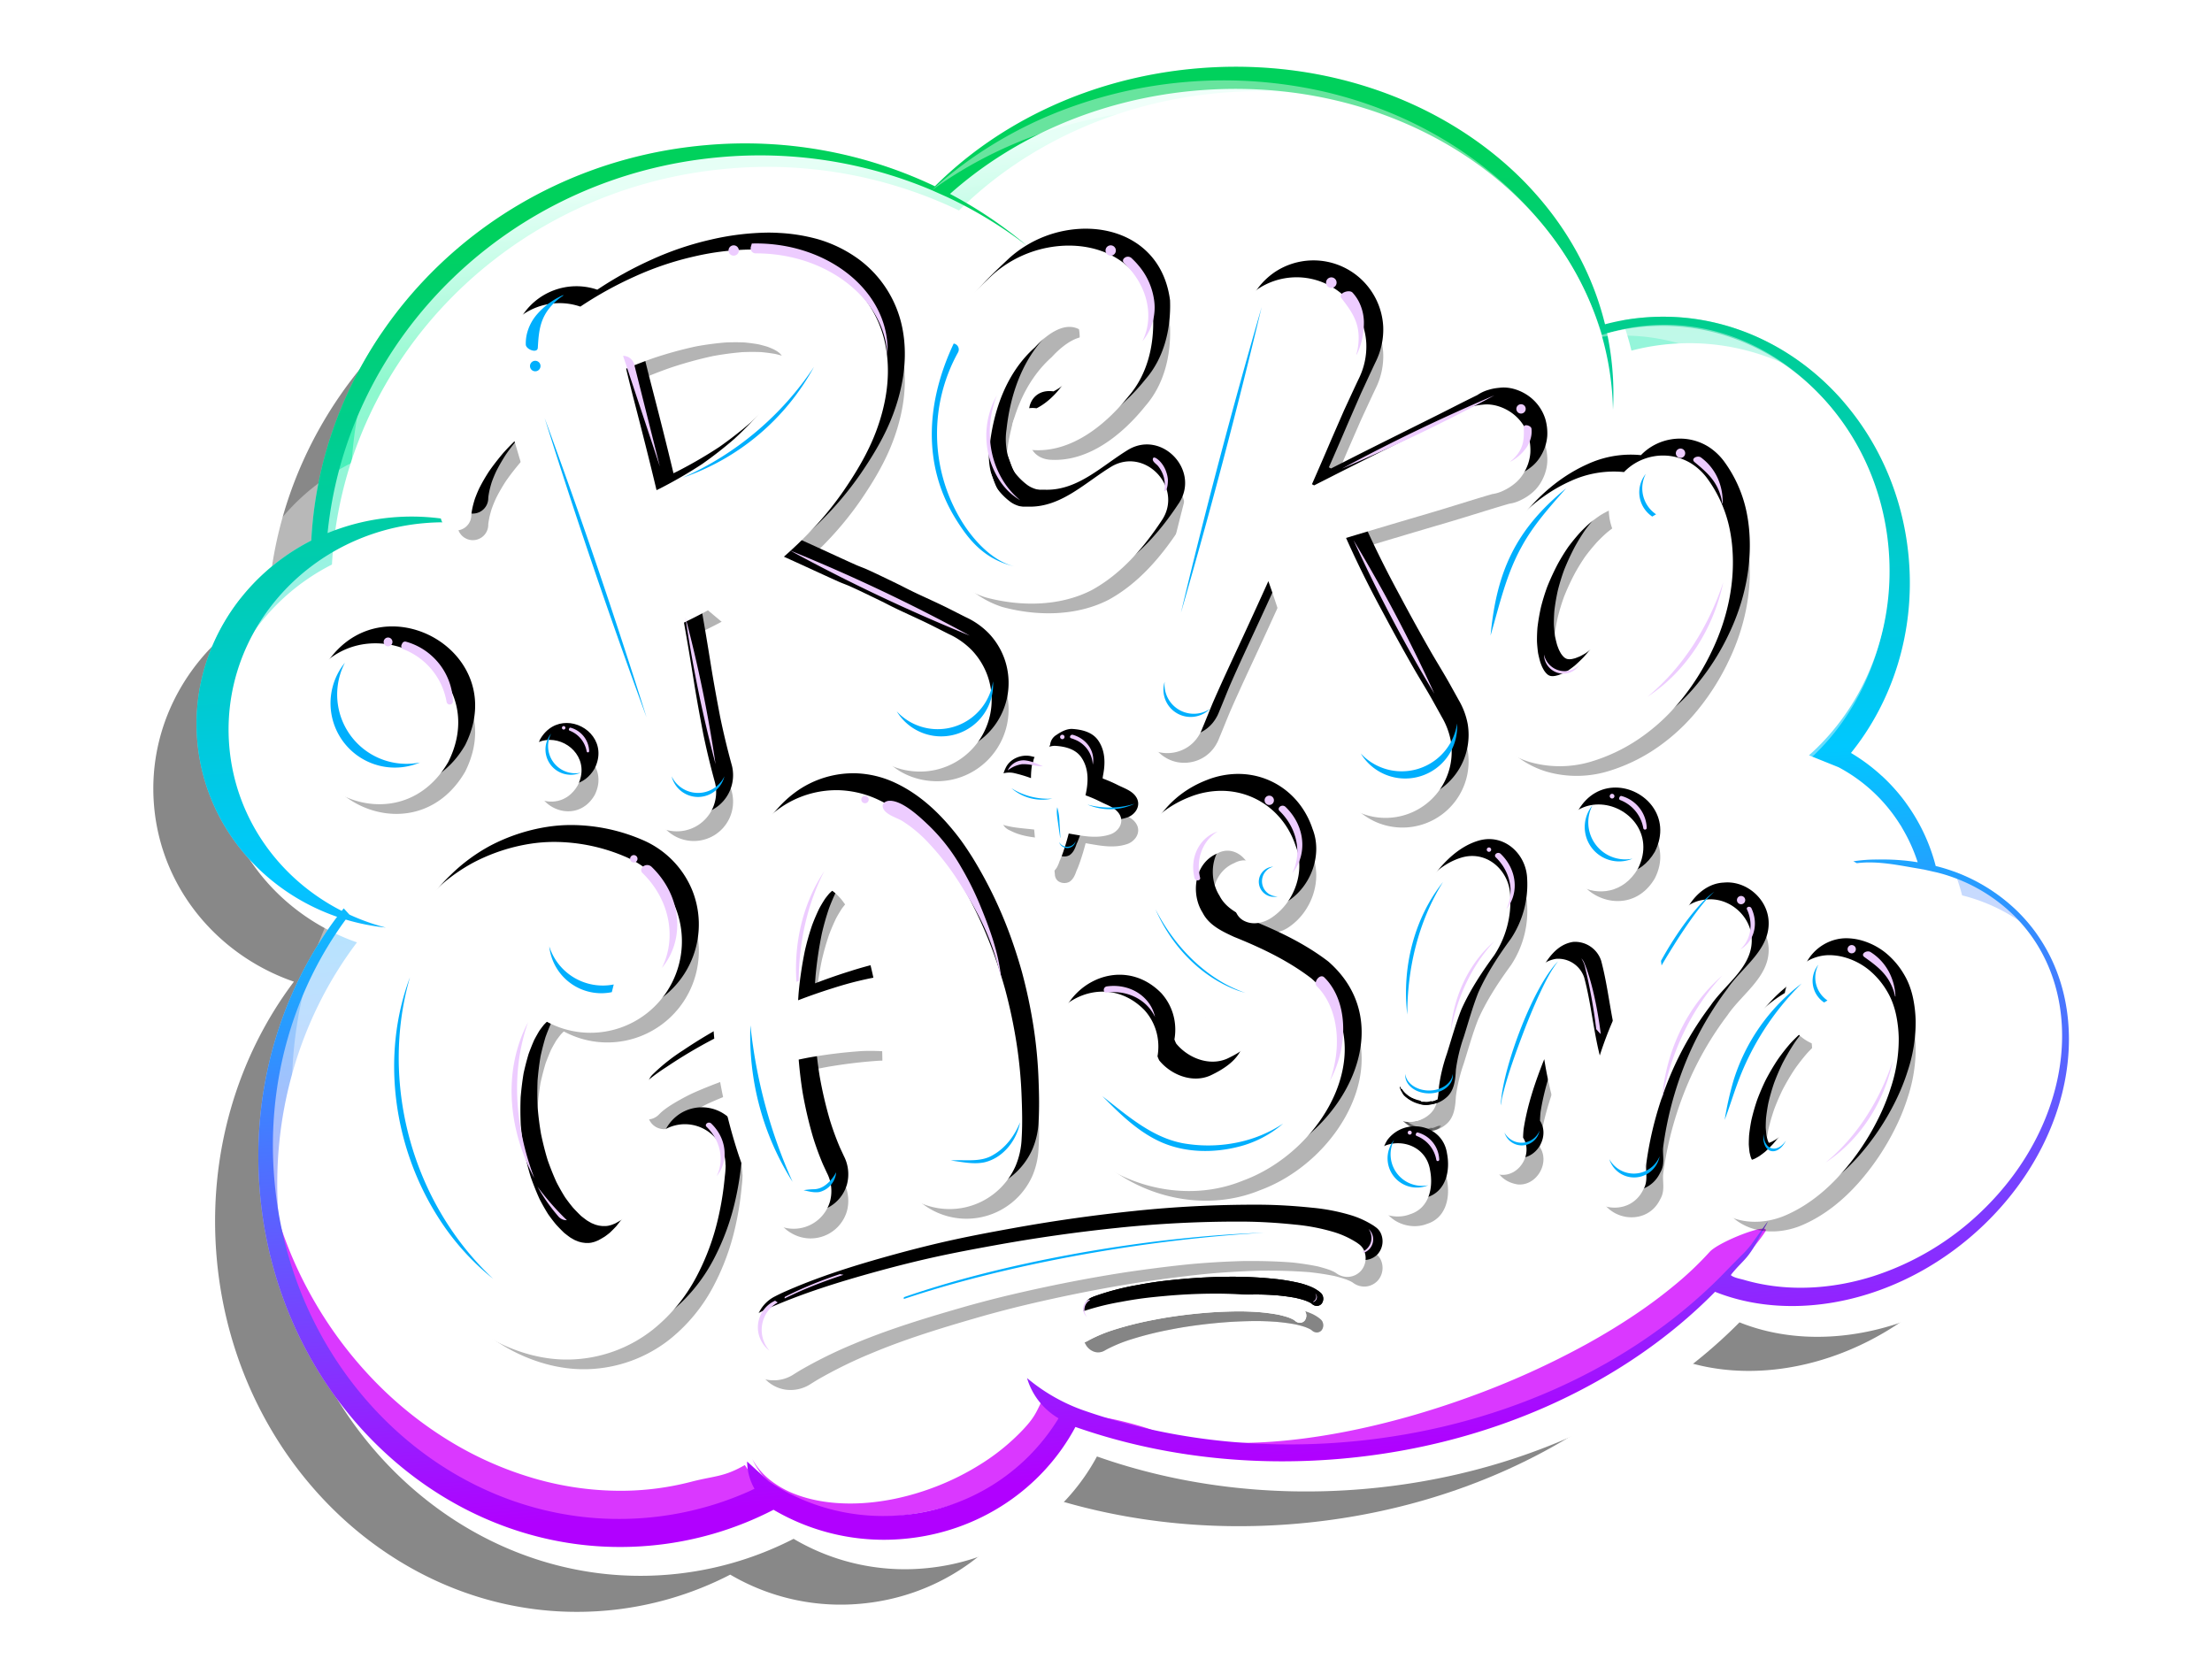
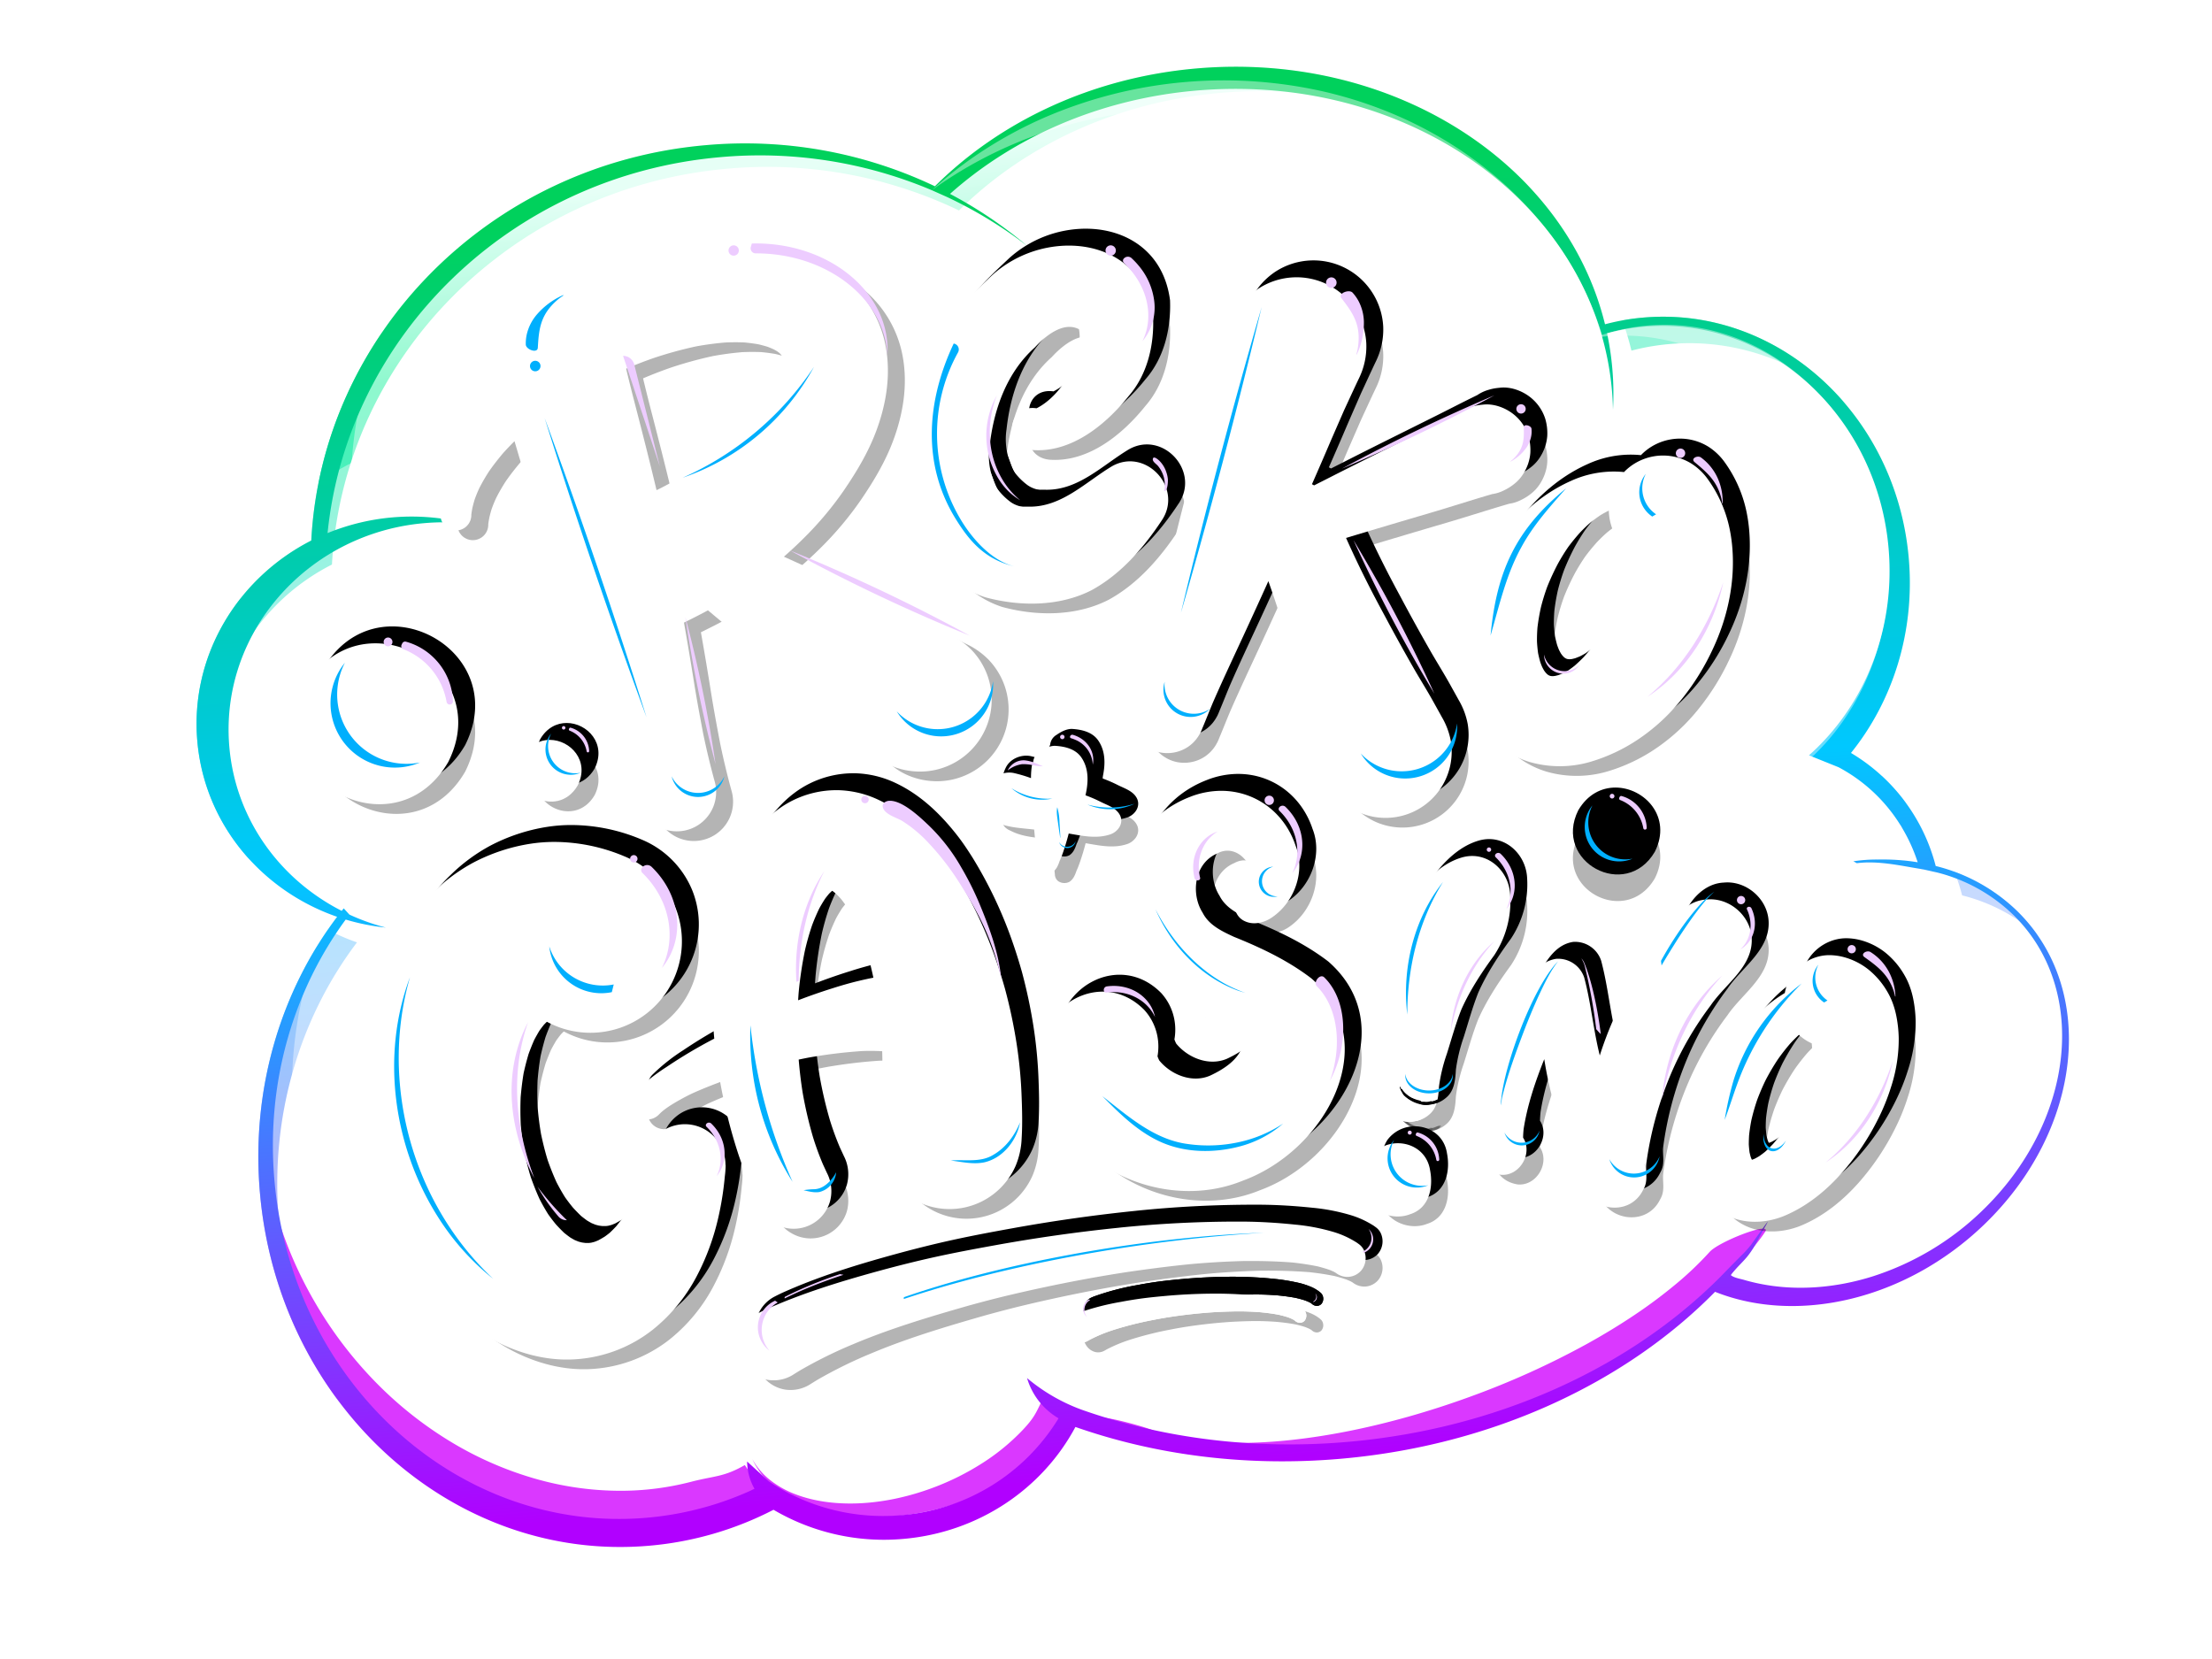
<svg xmlns="http://www.w3.org/2000/svg" width="160" height="120" viewBox="0 0 948.694 784.789">
  <defs>
    <filter id="b">
      <feOffset dx="10" dy="10" input="SourceAlpha" />
      <feGaussianBlur result="c" stdDeviation="3" />
      <feFlood flood-color="#fff" flood-opacity=".859" result="d" />
      <feComposite in="SourceGraphic" in2="c" operator="out" />
      <feComposite in="d" operator="in" />
      <feComposite in2="SourceGraphic" operator="in" />
    </filter>
    <filter id="e">
      <feOffset dx="20.081" dy="-40.162" input="SourceAlpha" />
      <feGaussianBlur result="f" stdDeviation="15.061" />
      <feFlood flood-color="#9300ff" result="g" />
      <feComposite in="SourceGraphic" in2="f" operator="out" />
      <feComposite in="g" operator="in" />
      <feComposite in2="SourceGraphic" operator="in" />
    </filter>
    <filter id="i">
      <feOffset dx="-8" dy="8" input="SourceAlpha" />
      <feGaussianBlur result="j" stdDeviation="4" />
      <feFlood flood-color="#6b00d6" flood-opacity=".969" result="k" />
      <feComposite in="SourceGraphic" in2="j" operator="out" />
      <feComposite in="k" operator="in" />
      <feComposite in2="SourceGraphic" operator="in" />
    </filter>
    <filter id="l">
      <feOffset dx="-8" dy="8" input="SourceAlpha" />
      <feGaussianBlur result="m" stdDeviation="4" />
      <feFlood flood-color="#6b00d6" flood-opacity=".969" result="n" />
      <feComposite in="SourceGraphic" in2="m" operator="out" />
      <feComposite in="n" operator="in" />
      <feComposite in2="SourceGraphic" operator="in" />
    </filter>
    <filter id="o">
      <feOffset dx="-8" dy="8" input="SourceAlpha" />
      <feGaussianBlur result="p" stdDeviation="4" />
      <feFlood flood-color="#6b00d6" flood-opacity=".969" result="q" />
      <feComposite in="SourceGraphic" in2="p" operator="out" />
      <feComposite in="q" operator="in" />
      <feComposite in2="SourceGraphic" operator="in" />
    </filter>
    <filter id="r">
      <feOffset dx="-8" dy="8" input="SourceAlpha" />
      <feGaussianBlur result="s" stdDeviation="4" />
      <feFlood flood-color="#6b00d6" flood-opacity=".969" result="t" />
      <feComposite in="SourceGraphic" in2="s" operator="out" />
      <feComposite in="t" operator="in" />
      <feComposite in2="SourceGraphic" operator="in" />
    </filter>
    <filter id="u">
      <feOffset dx="-8" dy="8" input="SourceAlpha" />
      <feGaussianBlur result="v" stdDeviation="4" />
      <feFlood flood-color="#6b00d6" flood-opacity=".969" result="w" />
      <feComposite in="SourceGraphic" in2="v" operator="out" />
      <feComposite in="w" operator="in" />
      <feComposite in2="SourceGraphic" operator="in" />
    </filter>
    <filter id="x">
      <feOffset dx="-8" dy="8" input="SourceAlpha" />
      <feGaussianBlur result="y" stdDeviation="4" />
      <feFlood flood-color="#6b00d6" flood-opacity=".969" result="z" />
      <feComposite in="SourceGraphic" in2="y" operator="out" />
      <feComposite in="z" operator="in" />
      <feComposite in2="SourceGraphic" operator="in" />
    </filter>
    <filter id="aa">
      <feOffset dx="-8" dy="8" input="SourceAlpha" />
      <feGaussianBlur result="ab" stdDeviation="4" />
      <feFlood flood-color="#6b00d6" flood-opacity=".969" result="ac" />
      <feComposite in="SourceGraphic" in2="ab" operator="out" />
      <feComposite in="ac" operator="in" />
      <feComposite in2="SourceGraphic" operator="in" />
    </filter>
    <filter id="ad">
      <feOffset dx="-8" dy="8" input="SourceAlpha" />
      <feGaussianBlur result="ae" stdDeviation="4" />
      <feFlood flood-color="#6b00d6" flood-opacity=".969" result="af" />
      <feComposite in="SourceGraphic" in2="ae" operator="out" />
      <feComposite in="af" operator="in" />
      <feComposite in2="SourceGraphic" operator="in" />
    </filter>
    <filter id="ag">
      <feOffset dx="-8" dy="8" input="SourceAlpha" />
      <feGaussianBlur result="ah" stdDeviation="4" />
      <feFlood flood-color="#6b00d6" flood-opacity=".969" result="ai" />
      <feComposite in="SourceGraphic" in2="ah" operator="out" />
      <feComposite in="ai" operator="in" />
      <feComposite in2="SourceGraphic" operator="in" />
    </filter>
    <filter id="aj">
      <feOffset dx="-8" dy="8" input="SourceAlpha" />
      <feGaussianBlur result="ak" stdDeviation="4" />
      <feFlood flood-color="#6b00d6" flood-opacity=".969" result="al" />
      <feComposite in="SourceGraphic" in2="ak" operator="out" />
      <feComposite in="al" operator="in" />
      <feComposite in2="SourceGraphic" operator="in" />
    </filter>
    <filter id="am">
      <feOffset dx="-8" dy="8" input="SourceAlpha" />
      <feGaussianBlur result="an" stdDeviation="4" />
      <feFlood flood-color="#6b00d6" flood-opacity=".969" result="ao" />
      <feComposite in="SourceGraphic" in2="an" operator="out" />
      <feComposite in="ao" operator="in" />
      <feComposite in2="SourceGraphic" operator="in" />
    </filter>
    <filter id="ap">
      <feOffset dx="-8" dy="8" input="SourceAlpha" />
      <feGaussianBlur result="aq" stdDeviation="4" />
      <feFlood flood-color="#6b00d6" flood-opacity=".969" result="ar" />
      <feComposite in="SourceGraphic" in2="aq" operator="out" />
      <feComposite in="ar" operator="in" />
      <feComposite in2="SourceGraphic" operator="in" />
    </filter>
    <filter id="as">
      <feOffset dx="-8" dy="8" input="SourceAlpha" />
      <feGaussianBlur result="at" stdDeviation="4" />
      <feFlood flood-color="#6b00d6" flood-opacity=".969" result="au" />
      <feComposite in="SourceGraphic" in2="at" operator="out" />
      <feComposite in="au" operator="in" />
      <feComposite in2="SourceGraphic" operator="in" />
    </filter>
    <filter id="av">
      <feOffset dx="-8" dy="8" input="SourceAlpha" />
      <feGaussianBlur result="aw" stdDeviation="4" />
      <feFlood flood-color="#6b00d6" flood-opacity=".969" result="ax" />
      <feComposite in="SourceGraphic" in2="aw" operator="out" />
      <feComposite in="ax" operator="in" />
      <feComposite in2="SourceGraphic" operator="in" />
    </filter>
    <filter id="ay">
      <feOffset dx="-8" dy="8" input="SourceAlpha" />
      <feGaussianBlur result="az" stdDeviation="4" />
      <feFlood flood-color="#6b00d6" flood-opacity=".969" result="ba" />
      <feComposite in="SourceGraphic" in2="az" operator="out" />
      <feComposite in="ba" operator="in" />
      <feComposite in2="SourceGraphic" operator="in" />
    </filter>
    <filter id="bb">
      <feOffset dx="-8" dy="8" input="SourceAlpha" />
      <feGaussianBlur result="bc" stdDeviation="4" />
      <feFlood flood-color="#6b00d6" flood-opacity=".969" result="bd" />
      <feComposite in="SourceGraphic" in2="bc" operator="out" />
      <feComposite in="bd" operator="in" />
      <feComposite in2="SourceGraphic" operator="in" />
    </filter>
    <filter id="be">
      <feOffset dx="-8" dy="8" input="SourceAlpha" />
      <feGaussianBlur result="bf" stdDeviation="4" />
      <feFlood flood-color="#6b00d6" flood-opacity=".969" result="bg" />
      <feComposite in="SourceGraphic" in2="bf" operator="out" />
      <feComposite in="bg" operator="in" />
      <feComposite in2="SourceGraphic" operator="in" />
    </filter>
    <filter id="bh">
      <feOffset dx="-8" dy="8" input="SourceAlpha" />
      <feGaussianBlur result="bi" stdDeviation="4" />
      <feFlood flood-color="#6b00d6" flood-opacity=".969" result="bj" />
      <feComposite in="SourceGraphic" in2="bi" operator="out" />
      <feComposite in="bj" operator="in" />
      <feComposite in2="SourceGraphic" operator="in" />
    </filter>
    <filter id="bk">
      <feOffset dx="-8" dy="8" input="SourceAlpha" />
      <feGaussianBlur result="bl" stdDeviation="4" />
      <feFlood flood-color="#6b00d6" flood-opacity=".969" result="bm" />
      <feComposite in="SourceGraphic" in2="bl" operator="out" />
      <feComposite in="bm" operator="in" />
      <feComposite in2="SourceGraphic" operator="in" />
    </filter>
    <filter id="bn">
      <feOffset dx="-8" dy="8" input="SourceAlpha" />
      <feGaussianBlur result="bo" stdDeviation="4" />
      <feFlood flood-color="#6b00d6" flood-opacity=".969" result="bp" />
      <feComposite in="SourceGraphic" in2="bo" operator="out" />
      <feComposite in="bp" operator="in" />
      <feComposite in2="SourceGraphic" operator="in" />
    </filter>
    <filter id="bq">
      <feOffset dx="-8" dy="8" input="SourceAlpha" />
      <feGaussianBlur result="br" stdDeviation="4" />
      <feFlood flood-color="#6b00d6" flood-opacity=".969" result="bs" />
      <feComposite in="SourceGraphic" in2="br" operator="out" />
      <feComposite in="bs" operator="in" />
      <feComposite in2="SourceGraphic" operator="in" />
    </filter>
    <filter id="bt">
      <feOffset dx="-8" dy="8" input="SourceAlpha" />
      <feGaussianBlur result="bu" stdDeviation="4" />
      <feFlood flood-color="#6b00d6" flood-opacity=".969" result="bv" />
      <feComposite in="SourceGraphic" in2="bu" operator="out" />
      <feComposite in="bv" operator="in" />
      <feComposite in2="SourceGraphic" operator="in" />
    </filter>
    <filter id="bw">
      <feOffset dx="-8" dy="8" input="SourceAlpha" />
      <feGaussianBlur result="bx" stdDeviation="4" />
      <feFlood flood-color="#6b00d6" flood-opacity=".969" result="by" />
      <feComposite in="SourceGraphic" in2="bx" operator="out" />
      <feComposite in="by" operator="in" />
      <feComposite in2="SourceGraphic" operator="in" />
    </filter>
    <filter id="bz">
      <feOffset dx="-8" dy="8" input="SourceAlpha" />
      <feGaussianBlur result="ca" stdDeviation="4" />
      <feFlood flood-color="#6b00d6" flood-opacity=".969" result="cb" />
      <feComposite in="SourceGraphic" in2="ca" operator="out" />
      <feComposite in="cb" operator="in" />
      <feComposite in2="SourceGraphic" operator="in" />
    </filter>
    <filter id="cc">
      <feOffset dx="-8" dy="8" input="SourceAlpha" />
      <feGaussianBlur result="cd" stdDeviation="4" />
      <feFlood flood-color="#6b00d6" flood-opacity=".969" result="ce" />
      <feComposite in="SourceGraphic" in2="cd" operator="out" />
      <feComposite in="ce" operator="in" />
      <feComposite in2="SourceGraphic" operator="in" />
    </filter>
    <filter id="cf">
      <feOffset dx="-8" dy="8" input="SourceAlpha" />
      <feGaussianBlur result="cg" stdDeviation="4" />
      <feFlood flood-color="#6b00d6" flood-opacity=".969" result="ch" />
      <feComposite in="SourceGraphic" in2="cg" operator="out" />
      <feComposite in="ch" operator="in" />
      <feComposite in2="SourceGraphic" operator="in" />
    </filter>
    <filter id="ci">
      <feOffset dx="-8" dy="8" input="SourceAlpha" />
      <feGaussianBlur result="cj" stdDeviation="4" />
      <feFlood flood-color="#6b00d6" flood-opacity=".969" result="ck" />
      <feComposite in="SourceGraphic" in2="cj" operator="out" />
      <feComposite in="ck" operator="in" />
      <feComposite in2="SourceGraphic" operator="in" />
    </filter>
    <linearGradient id="a" x1=".479" x2=".5" y1=".041" y2="1" gradientUnits="objectBoundingBox">
      <stop offset="0" stop-color="#d5fff0" />
      <stop offset=".121" stop-color="#42f4ad" />
      <stop offset=".414" stop-color="#71defc" />
      <stop offset="1" stop-color="#fa8bff" />
    </linearGradient>
    <linearGradient id="h" x1=".481" x2=".46" y1=".069" y2=".968" gradientUnits="objectBoundingBox">
      <stop offset="0" stop-color="#00d15c" />
      <stop offset=".485" stop-color="#00c8ff" />
      <stop offset="1" stop-color="#b100ff" />
    </linearGradient>
  </defs>
  <g transform="translate(-469.884 -248.594)">
-     <path d="M842.848 367.424a208.663 208.663 0 0 0-108.494-19.464c-102.894 9.002-181.458 90.186-186.519 187.027-34.981 17.857-57.433 54.653-53.907 94.958 3.418 39.065 30.295 70.642 66.138 83.029-26.588 35.274-40.824 81.47-36.521 130.656 8.782 100.28 91.257 174.982 184.224 166.849a157.726 157.726 0 0 0 58.707-17.007 103.111 103.111 0 0 0 61.517 13.78c35.942-3.145 65.89-24.066 81.314-52.945 37.78 13.248 80.71 18.96 125.6 15.032 72.147-6.312 134.974-36.261 176.969-78.968 38.664 15.426 89.84 4.098 127.075-31.58 46.915-44.952 53.927-111.524 15.663-148.703a84.544 84.544 0 0 0-38.348-21.138 87.658 87.658 0 0 0-40.08-53.48c19.681-24.415 30.388-57.194 27.326-92.197-5.981-68.368-62.211-119.298-125.592-113.753a107.711 107.711 0 0 0-18.086 3.155c-18.695-76.215-100.587-129.12-193.419-120.998-49.56 4.336-93.025 25.266-123.568 55.746" opacity=".465" />
    <g transform="rotate(-5 3961.716 -5425.408)">
      <g data-type="innerShadowGroup">
        <path fill="url(#a)" d="M370.472 44.765a208.663 208.663 0 0 0-106.384-28.846c-103.288 0-188.628 74.028-202.11 170.059C25.573 200.719 0 235.418 0 275.877c0 39.214 24.023 73.013 58.65 88.477-29.562 32.823-47.77 77.602-47.77 126.976.009 100.663 75.659 182.27 168.981 182.27a157.726 157.726 0 0 0 59.966-11.825 103.111 103.111 0 0 0 60.082 19.088c36.079 0 67.737-18.231 85.619-45.656 36.482 16.491 78.75 25.922 123.812 25.922 72.423 0 137.621-24.36 183.178-63.244 37.173 18.737 89.142 11.913 129.344-20.384 50.654-40.693 63.442-106.4 28.564-146.772a84.544 84.544 0 0 0-36.36-24.4 87.658 87.658 0 0 0-35.266-56.77c21.734-22.607 35.257-54.328 35.257-89.465 0-68.629-51.577-124.266-115.2-124.266a107.711 107.711 0 0 0-18.292 1.567C668.584 59.841 591.614 0 498.428 0c-49.75 0-94.873 17.062-127.957 44.764" transform="translate(2.421)" />
        <g filter="url(#b)" transform="matrix(1 .09 -.09 1 -11.35 -77.33)">
          <path fill="#fff" d="M393.424 88.146A208.663 208.663 0 0 0 284.93 68.682c-102.894 9.002-181.458 90.186-186.519 187.027-34.981 17.857-57.433 54.653-53.907 94.958 3.418 39.065 30.295 70.642 66.138 83.029-26.588 35.274-40.824 81.47-36.521 130.656 8.782 100.28 91.257 174.982 184.224 166.849a157.726 157.726 0 0 0 58.707-17.007 103.111 103.111 0 0 0 61.517 13.78c35.942-3.145 65.89-24.066 81.314-52.945 37.78 13.248 80.71 18.96 125.6 15.032 72.147-6.312 134.974-36.261 176.969-78.968 38.664 15.426 89.84 4.098 127.075-31.58 46.915-44.952 53.927-111.524 15.663-148.703a84.544 84.544 0 0 0-38.348-21.138 87.658 87.658 0 0 0-40.08-53.48c19.681-24.415 30.388-57.194 27.326-92.197-5.981-68.368-62.211-119.298-125.592-113.753a107.711 107.711 0 0 0-18.086 3.155C691.715 77.182 609.823 24.277 516.991 32.399c-49.56 4.336-93.025 25.266-123.568 55.746" />
        </g>
      </g>
      <g filter="url(#e)" transform="matrix(1 .09 -.09 1 -11.35 -77.33)">
        <path fill="#fff" d="M395.916 91.378a210.176 210.176 0 0 0-109.132-20.417C183.079 79.257 103.34 160.439 97.516 257.94 62.15 275.668 39.26 312.56 42.51 353.183c3.15 39.372 29.986 71.38 65.995 84.124-27.045 35.33-41.73 81.753-37.765 131.327 8.095 101.07 90.606 176.923 184.304 169.427a158.869 158.869 0 0 0 59.263-16.687 103.859 103.859 0 0 0 61.857 14.34c36.224-2.899 66.547-23.742 82.298-52.72 37.95 13.628 81.147 19.705 126.393 16.085 72.716-5.817 136.221-35.512 178.839-78.214 38.828 15.828 90.457 4.801 128.23-30.855 47.59-44.926 55.153-111.93 16.89-149.66a85.157 85.157 0 0 0-38.467-21.58 88.294 88.294 0 0 0-39.968-54.162c20.006-24.446 31.036-57.379 28.214-92.659-5.513-68.907-61.767-120.625-125.649-115.515a108.49 108.49 0 0 0-18.24 3.043C696.443 82.57 614.356 28.67 520.794 36.154c-49.951 3.997-93.887 24.752-124.878 55.223" opacity=".4" />
      </g>
      <path fill="#da38ff" d="m468.753 656.98-.012-.002a204.794 204.794 0 0 1-29.47-4.595 115.383 115.383 0 0 1-23.413-8.038 55.263 55.263 0 0 1-16.155-11.27c-4.103-4.335 18.642 3.95 23.884 6.526a88.114 88.114 0 0 0 18.106 6.314 154.39 154.39 0 0 0 22.632 3.557h.009c31.692 2.769 71.032-1.573 110.76-12.224a391.582 391.582 0 0 0 57.25-20.054c8.553-3.795 16.73-7.85 24.3-12.048a231.532 231.532 0 0 0 20.74-12.909 156.023 156.023 0 0 0 16.686-13.399c4.846-4.522 30.498-11.928 27.024-7.259-3.412 4.585-16.89 17.965-22.209 22.538a186.324 186.324 0 0 1-20.264 15.18c-6.93 4.343-9.848 8.168-18.172 12.154-8.403 4.024-17.48 7.843-26.983 11.35a410.09 410.09 0 0 1-63.475 17.544 420.526 420.526 0 0 1-53.587 6.968 319.976 319.976 0 0 1-47.65-.334ZM169.43 661.797a147.034 147.034 0 0 1-40.553-9.594 165.174 165.174 0 0 1-37.79-20.893 180.27 180.27 0 0 1-32.7-31.152 193.311 193.311 0 0 1-41.01-91.74 177.406 177.406 0 0 1-.662-50.623 181.225 181.225 0 0 0 3.414 43.281 192.168 192.168 0 0 0 14.295 43.42 191.909 191.909 0 0 0 25.296 40.376 180.283 180.283 0 0 0 32.7 31.153 165.188 165.188 0 0 0 37.792 20.894 147.011 147.011 0 0 0 40.552 9.595 133.067 133.067 0 0 0 33.741-1.3c11.32-1.913 15.668-.838 26.078-5.69 4.481 8.447 12.032 14.64.709 16.552-10.993 1.858-50.475 6.718-61.862 5.721ZM297.746 669.784a106.575 106.575 0 0 1-22.157-2.65 80.871 80.871 0 0 1-18.765-6.738 54.075 54.075 0 0 1-14.144-10.238 35.687 35.687 0 0 1-8.316-13.147 32.569 32.569 0 0 0 7.376 10.486 44.79 44.79 0 0 0 11.48 7.874c8.889 4.35 20.014 6.761 32.172 6.973a109.455 109.455 0 0 0 15.919-.916 123.152 123.152 0 0 0 16.708-3.377 122.575 122.575 0 0 0 24.988-9.857 101.272 101.272 0 0 0 20.035-13.792c5.735-5.123 6.82-7.259 10.183-12.944 3.432-5.797 12.01 3.533 8.576 9.923a91.5 91.5 0 0 1-6.295 8.986 65.236 65.236 0 0 1-8.684 8.202 91.216 91.216 0 0 1-23.38 13.138 118.431 118.431 0 0 1-29.473 7.254 122.192 122.192 0 0 1-16.223.823Z" />
      <path fill="url(#h)" d="M850.424 430.718a84.469 84.469 0 0 0-36.359-24.4A87.631 87.631 0 0 0 778.8 349.55c21.737-22.594 35.257-54.332 35.257-89.463 0-68.628-51.574-124.261-115.2-124.261a106.272 106.272 0 0 0-18.3 1.572C668.609 59.841 591.627 0 498.425 0c-49.737 0-94.865 17.055-127.951 44.752A208.743 208.743 0 0 0 264.09 15.92C160.8 15.921 75.439 89.953 61.973 185.986 25.573 200.719 0 235.424 0 275.876c0 39.2 24.016 73.011 58.636 88.474-29.555 32.83-47.751 77.6-47.751 126.979C10.885 592 86.539 673.6 179.86 673.6a157.679 157.679 0 0 0 59.985-11.818 103.1 103.1 0 0 0 60.061 19.081c36.089 0 67.749-18.232 85.619-45.658 36.488 16.5 78.753 25.927 123.816 25.927 72.423 0 137.638-24.346 183.185-63.244 37.168 18.742 89.131 11.9 129.334-20.388 50.655-40.692 63.441-106.4 28.562-146.772M229.391 637.943a26.556 26.556 0 0 0 2.36 13.163c-1.1.4-2.2.818-3.319 1.2a150.72 150.72 0 0 1-48.572 8.008c-89.271 0-161.631-78.062-161.631-174.356 0-46.47 16.857-88.688 44.339-119.95a102.734 102.734 0 0 0 18.606 5.435 101.393 101.393 0 0 1-16.651-7.622l-2.423-3.173c-.35.365-.706.723-1.052 1.094-27.806-17.357-46.2-47.522-46.2-81.841 0-34.142 18.217-64.193 45.8-81.592q3.676-2.327 7.57-4.342a103.588 103.588 0 0 1 47.708-11.526 105.294 105.294 0 0 1 19.911 1.891 105.07 105.07 0 0 0-65.882-1.2C87.37 91.566 170.563 22.168 270.564 22.168a208.93 208.93 0 0 1 98.042 24.171l6.987 3.874a204.642 204.642 0 0 1 35.937 26.468 204.528 204.528 0 0 0-34.268-27.728c32.206-24.014 74.179-38.54 120.084-38.54 89.2 0 163.553 54.822 180.239 127.541.335 1.427.637 2.843.921 4.29A137.752 137.752 0 0 1 681.1 168.9q0 4.577-.307 9.09a137.169 137.169 0 0 0 1.382-19.5 138.961 138.961 0 0 0-1.015-16.764 98.335 98.335 0 0 1 17.7-1.592c58.592 0 106.095 51.239 106.095 114.443 0 35.329-14.832 66.91-38.162 87.891a99.618 99.618 0 0 1-7.894 6.466l13.466 6.841a76.881 76.881 0 0 1 26.477 29.279l.549.992c-.021.032.6 1.278.584 1.309 1 2.1 1.933 4.269 2.762 6.5a80.127 80.127 0 0 1 2.991 9.964c-.55-.135-1.1-.271-1.652-.4-.367-.094-.734-.177-1.1-.26-.55-.125-1.112-.239-1.673-.354-.929-.2-1.858-.374-2.8-.531-.511-.094-1.015-.187-1.534-.26a69.451 69.451 0 0 0-3.294-.479c-.637-.083-1.275-.167-1.912-.229a90.595 90.595 0 0 0-4.784-.427 72.442 72.442 0 0 0-11.531-.174c1.543 1.04.025-.039 1.543 1.04 10.092-.388 20.087 2.855 29.383 5.225.6.157 1.188.333 1.782.5l-.529-.167q2.479.656 4.892 1.458a114.335 114.335 0 0 0-4.363-1.291s6.371 1.978 6.371 1.989a79.672 79.672 0 0 1 33.9 22.876c32.938 38.119 20.852 100.167-26.975 138.6a132.441 132.441 0 0 1-53.941 26.165c-17.762 3.935-36.651 3.942-54.125-1.33q-3.367-1.014-6.642-2.287c-1.757-.684-4.88-1.469-6.092-2.825 2.388-2.817 5.594-5.129 8.226-7.755 3.353-3.347 5.782-7.408 8.334-11.324 1.017-1.559 2.185-3.055 3.135-4.651-1.261 1.236-2.366 2.669-3.522 4q-1.262 1.451-2.512 2.911c-.965 1.125-1.913 2.271-2.894 3.385a48.361 48.361 0 0 1-5.2 4.808q-4.3 3.629-8.549 7.3-4.066 3.53-8.337 6.862c-45.095 35.4-107.251 57.268-175.886 57.268-44.932 0-87.079-9.371-123.493-25.778a86.007 86.007 0 0 1-25.207-17.512 32.74 32.74 0 0 0 13.172 20.245c-.214.3-.419.606-.641.9A96.229 96.229 0 0 1 299.9 669.6a97.476 97.476 0 0 1-48.794-12.953 93.942 93.942 0 0 1-12.191-8.34" transform="translate(2.421)" />
      <path fill="#fff" d="M764.73 330.188a119.554 119.554 0 0 0 16.314-32.981 127.174 127.174 0 0 0 5.886-38.46 129.2 129.2 0 0 0-2.109-23.3 124.664 124.664 0 0 0-6.051-21.7 120.33 120.33 0 0 0-9.572-19.629 114.684 114.684 0 0 0-12.679-17.108 107.947 107.947 0 0 0-15.364-14.116 101.031 101.031 0 0 0-17.638-10.658 95.774 95.774 0 0 0-19.49-6.734 94.36 94.36 0 0 0-20.925-2.355c-1.984 0-3.989.063-5.964.187a94.289 94.289 0 0 1 46.685-1.237 95.777 95.777 0 0 1 19.5 6.738 101.048 101.048 0 0 1 17.638 10.658 107.923 107.923 0 0 1 15.366 14.116 114.739 114.739 0 0 1 12.678 17.108 120.258 120.258 0 0 1 9.573 19.63 124.7 124.7 0 0 1 6.05 21.7 129.255 129.255 0 0 1 2.109 23.3 129.264 129.264 0 0 1-1.966 22.5 124.928 124.928 0 0 1-5.651 21.033 120.686 120.686 0 0 1-8.958 19.142 115.486 115.486 0 0 1-11.893 16.833 109.011 109.011 0 0 1-14.449 14.106c-5.223 4.223-6.073-8.899.91-18.773Z" opacity=".409" />
      <path fill="#fff" d="M662.067 147.339a157.4 157.4 0 0 0-24.543-51.583 173.108 173.108 0 0 0-18.882-22.057 184.01 184.01 0 0 0-22.648-19 193.851 193.851 0 0 0-25.935-15.521 201.823 201.823 0 0 0-28.744-11.613 211.152 211.152 0 0 0-63.976-9.8c-38.045-.005-74.745 9.937-106.132 28.747a192.076 192.076 0 0 1 26.681-17.01 200.823 200.823 0 0 1 29.863-12.763 213.567 213.567 0 0 1 133-.368 201.174 201.174 0 0 1 29.465 12.344 192.719 192.719 0 0 1 26.421 16.469 182.36 182.36 0 0 1 22.846 20.124 171.1 171.1 0 0 1 18.75 23.316 160.508 160.508 0 0 1 14.116 26.027 152.982 152.982 0 0 1 8.952 28.276 209.398 209.398 0 0 0-19.231 4.411Z" opacity=".41" />
    </g>
    <g fill="rgba(0,0,0,0.38)" opacity=".774" transform="translate(569.309 369.342)">
      <path d="M351.473 239.489a6.062 6.062 0 0 0-2.966 4.648c-.024.04-.046.086-.064.126a8.4 8.4 0 0 0-.663 2.353 38.165 38.165 0 0 0-.338 5.3 66.244 66.244 0 0 0-8.328-2.455c-4.522-.818-9.672 1.373-11.661 5.626a16.39 16.39 0 0 0-1.589 5.5 10.279 10.279 0 0 0-.741 4.443 6.24 6.24 0 0 0 .837 3.35c.276 1.4 1.446 2.9 3.906 3.894 5.886 3.049 12.6 3.22 19.077 3.968.085.949.173 1.9.262 2.854q.295 3.153.643 6.3c.12 1.083.252 2.164.375 3.246.06.533.115 1.067.191 1.593.021.148.046.3.081.44a.632.632 0 0 0 .02.078q.107 1.041.217 2.084a.089.089 0 0 0 .005.028 4.207 4.207 0 0 0 1.483 3.148 5.2 5.2 0 0 0 5.329.422c1.931-1.213 2.793-3.357 3.49-5.47.09-.161.169-.328.247-.5q.263-.591.5-1.2.552-1.418 1.039-2.864.915-2.7 1.694-5.438c.269-.942.525-1.891.77-2.84 6.37 1.083 12.947 2.531 19.231.539 3.989-1.11 7.092-5.393 4.918-9.393-1.841-3.365-5.89-4.517-9.1-6.167a66.581 66.581 0 0 0-7.119-3.063c1.4-6.066 1.68-12.48-1.857-17.766-2.774-4.194-7.9-5.366-12.619-5.64-2.672.018-5.125 1.381-7.273 2.858M4.681 208.077A41.725 41.725 0 0 0 0 226.655v.2c.094 34.66 50.1 54.624 71.76 17.459 15.305-30.466-9.185-56.171-34.488-56.167-12.1 0-24.388 5.881-32.592 19.93M598.318 275.14c-12.123 24.3 22.548 43.073 36.245 19.578 8.267-16.461-4.964-30.347-18.635-30.347-6.539 0-13.177 3.177-17.612 10.769M107.274 241.472c-8.613 17.261 16.016 30.6 25.745 13.906 5.874-11.692-3.525-21.557-13.236-21.555-4.643 0-9.36 2.258-12.508 7.649M552.042 289.246c-13.173 3.39-22.949 16.538-29.208 27.972-10.406 24.009-15.011 51.077-11.827 77.173 1.422 5.831.662 15.618 8.115 17.108a12.94 12.94 0 0 0 16.474-.23c4.159-3.263 4.563-8.6 4.849-13.475a78.564 78.564 0 0 1 3.705-15.4c2.223-7.036 4.168-14.182 6.888-21.049 4.081-9.135 9.6-17.492 15.476-25.547a46.392 46.392 0 0 0 7.635-28.372c-.362-10.079-8.195-18.677-18-18.677a17.484 17.484 0 0 0-4.1.5M507.974 431.159a22.613 22.613 0 0 0-2.346 18.079c2.89 8.268 13.228 12.081 21.144 8.973 9.02-2.814 11.085-12.552 9.449-20.858-1.268-8.263-8.141-12.725-15.2-12.725a16.074 16.074 0 0 0-13.049 6.531" />
      <path d="M514.633 407.332a10.893 10.893 0 0 0 7.058 5.87c.695.153 1.453.6 2.172.332.9-.863-.9-1.194-1.5-1.342a21.855 21.855 0 0 1-3.22-1.233 11.835 11.835 0 0 1-4.029-3.6c.085-.217-.046-.324-.192-.324a.277.277 0 0 0-.287.3" />
      <path d="M515.164 408.602c.223 1.3 1.576 2.111 2.557 2.854 1.782 1.028 3.682 2.186 5.8 1.98a.235.235 0 1 0 .09-.46 15.034 15.034 0 0 1-2.236-.551 22 22 0 0 1-3.5-1.937 27.457 27.457 0 0 1-2.268-2.14.266.266 0 0 0-.154-.048.295.295 0 0 0-.3.307" />
      <path d="M513.876 406.175c1.046 4.11 5.639 7.139 9.639 7.979a7.726 7.726 0 0 0 4.839-.065c.352-.087.943-.261 1.066-.687.16-.871-.985-.689-1.5-.492a7.446 7.446 0 0 1-4.234-.079 15.6 15.6 0 0 1-9.224-6.122 1.2 1.2 0 0 1-.137-.5.225.225 0 0 0-.449-.032" />
      <path d="M532.215 411.93a3.509 3.509 0 0 0-1.212.38c-1.125.359-2.244.68-3.376 1.039a14.7 14.7 0 0 1-4.57-.062c-.232-.283-.818-.269-.575.192a5.062 5.062 0 0 0 2.268.818 8.952 8.952 0 0 0 4.566-.147 7.313 7.313 0 0 0 3.322-1.322.545.545 0 0 0-.391-.9h-.036" />
      <path d="M525.499 413.067a.225.225 0 1 0 .07-.011.225.225 0 0 0-.07.011" />
      <path d="M532.818 411.62c-1.293.387-2.435 1.118-3.76 1.446a8.972 8.972 0 0 1-2.4.115c-.489-.018-.983-.04-1.48-.011-.583-.445-1.138.333-.224.437 2.752.883 6.011.726 8.252-1.286a.407.407 0 0 0-.389-.7M463.767 123.203l.155 1.893a13.165 13.165 0 0 0 0-1.993l-.158.1M160.057 74.751q-2.142-8.244-4.128-16.525 6.337-2.685 12.827-4.969a189.753 189.753 0 0 1 20.266-5.578 143.513 143.513 0 0 1 13.793-1.841q4.458-.2 8.92-.035c2.281.213 4.543.5 6.8.9a73.25 73.25 0 0 1 4.311 1.165c.991.382 1.966.79 2.938 1.222.561.307 1.111.627 1.657.957.307.228.614.457.921.69.229.223.453.445.679.668.13.163.257.327.384.491.08.132.158.261.233.395.068.154.132.307.2.462.087.307.167.614.246.921.064.445.122.893.173 1.33 0 .474 0 .943-.013 1.415-.082.67-.175 1.336-.283 2a68.034 68.034 0 0 1-1 3.6q-1 2.607-2.171 5.139-1.73 3.317-3.713 6.481-2.519 3.64-5.347 7.045-5.086 5.675-10.707 10.818a188.128 188.128 0 0 1-15.128 11.81 213.885 213.885 0 0 1-19.845 11.527q-.877.429-1.755.848c-3.258-13.687-6.729-27.322-10.259-40.937m28.222-69.643a145.318 145.318 0 0 0-28.119 9.445 177.215 177.215 0 0 0-25.88 14.308 30.534 30.534 0 0 0-36.348 13.7c-3.683 6.42-5.225 14.73-3.327 22.016a130.43 130.43 0 0 0-22.535 39.4 80.123 80.123 0 0 0-3.429 14.949c-.363 2.806-.442 5.616-.528 8.438a7.294 7.294 0 1 0 14.587.072 1.4 1.4 0 0 1 .007-.173c.1-1.011.286-2.013.474-3.011a52.153 52.153 0 0 1 1.178-4.382 65.319 65.319 0 0 1 2.068-5.032 86.681 86.681 0 0 1 4.6-7.971c2.09-3.027 4.353-5.886 6.711-8.695a124.263 124.263 0 0 1 5.387-5.636c.256.853.511 1.711.764 2.567 4.925 16.637 9.851 33.292 15.388 49.737 3.214 9.547 6.369 19.113 9.849 28.569 2.966 8.067 6.035 16.1 9.1 24.123 6.121 15.983 12.646 31.8 18.319 47.956a332.832 332.832 0 0 1 5.451 17.862 18.581 18.581 0 0 0 36.284-7.792 16.574 16.574 0 0 0-.417-1.914 359.025 359.025 0 0 1-5.49-22.837c-1.568-8.2-3.085-16.409-4.4-24.652q-2.209-13.924-4.683-27.813 5.086-2.472 10.083-5.127c.422-.224.845-.454 1.267-.684 5.933 5 11.938 9.88 17.653 15.129 4.985 4.568 10.428 9.276 15.776 14.094 6.751 6.384 13.613 12.607 20.844 18.453 5.953 4.808 11.457 10.139 17.331 15.037 2.416 2.009 4.872 3.98 7.27 6.016 7.791 6.6 18.967 8.964 28.838 6.737a33.952 33.952 0 0 0 26.048-38.627 33.379 33.379 0 0 0-1.656-6.3 34.3 34.3 0 0 0-7.222-11.6 36.466 36.466 0 0 0-10.681-7.58c-.054-.027-.112-.052-.165-.077-2.884-1.432-5.745-2.92-8.628-4.361-6.923-3.452-14.068-6.425-20.94-10-2.288-1.183-6.619-3.25-10.994-5.357a305.83 305.83 0 0 0-5.925-2.762c-1.841-.847-3.768-1.486-5.617-2.311-8.169-3.659-16.272-7.459-24.432-11.143-.526-.234-1.047-.478-1.568-.716q4.7-4.12 9.133-8.517a157.238 157.238 0 0 0 19.115-22.67c6.035-8.812 11.611-18.1 15.371-28.13 4.3-11.469 6.571-23.789 5.148-36.045-.1-.818-.2-1.627-.339-2.439a53.414 53.414 0 0 0-20.889-34.793 62.409 62.409 0 0 0-19.387-9.569 84.375 84.375 0 0 0-18.31-2.983q-2.678-.165-5.355-.162a125.186 125.186 0 0 0-26.782 3.253" />
      <path d="M356.44 91.245a1.3 1.3 0 0 1-.319.518q.169-.255.319-.518M365.176 0a54.6 54.6 0 0 0-35.936 13.848c-8.7 8.21-17.717 16.469-23.738 26.938a121.231 121.231 0 0 0-18.177 71.679c3.142 22.38 15.887 46.712 38.634 53.942 16.3 4.393 34.959 4.4 50.216-3.436 14.027-7.678 24.736-20.2 33.41-33.408 9.7-15.308-8.018-34.133-23.8-25.2-12.43 7.428-23.792 19.349-39.219 19.129-.716-.021-1.466-.013-2.228-.005-3.856.041-8.036.081-10.017-3.76-5.167-7.332-7.806-15.843-6.452-24.824 1.894-17.34 8.106-34.9 21.4-46.742 4.865-5.319 13.472-12.48 20.868-8.6 2.415 13.434-8.136 31.445-20.068 37.4-14.2-2.054-15.986 18.437-1.833 19.752 18.31 1.33 34.526-11.93 45.363-25.48 8.921-10.229 12.118-24.084 11.613-37.4-3-22.965-20.63-33.77-39.711-33.827Z" />
      <path d="M328.928 111.368c-1.015.3.62 2.221.863 2.824a25.777 25.777 0 0 0 4.7 6.367c-1.117-.767-2.123-1.7-3.188-2.518-.887-.034.723 1.534.893 1.877a16.041 16.041 0 0 0 6.331 4.676 7.235 7.235 0 0 0 2.32.674.223.223 0 0 0 .066-.442 14.122 14.122 0 0 1-8.012-4.91 36.021 36.021 0 0 0 6.509 4.086 10.638 10.638 0 0 0 4.306 1.667c.4.081 1.562.036 1-.6a11.637 11.637 0 0 1-2.391-.648 58.454 58.454 0 0 0 12.4 1.083.267.267 0 0 0 .079-.525 17.493 17.493 0 0 0-3.58-.539c-4.612-.358-9.664-.372-13.545-3.221a30.317 30.317 0 0 1-7.915-8.808c-.254-.348-.307-1.052-.832-1.052" />
      <path d="M327.408 106.44a.284.284 0 0 0-.127.355c.745 1.628 1.33 3.317 2.014 4.971 1.075 2.869 2.84 5.448 4.209 8.154a.224.224 0 0 0 .442.008c-.811-1.885-2-3.673-2.835-5.579-1.076-2.263-1.723-4.724-2.781-7-.2-.283-.4-.935-.8-.935a.39.39 0 0 0-.124.02M455.347 20.15a33.785 33.785 0 0 0-14.567 21.107q-1.034 4.382-2.123 8.753c-1.861 7.409-3.748 14.809-5.763 22.179-3.594 12.706-6.775 25.517-10.178 38.279-4.311 16.162-8.231 32.42-12.354 48.631-4.027 15.855-7.615 31.808-11.943 47.583-1.195 4.105-2.633 8.183-3.607 12.343-2.169 9.288 4.414 18.793 13.578 20.707a17.661 17.661 0 0 0 12.982-2.382 17.208 17.208 0 0 0 5.176-5.152q.513-.787.951-1.637a.2.2 0 0 0 .031.015c.091-.2.177-.4.265-.6.249-.511.475-1.046.679-1.583a.266.266 0 0 0 .011-.031c1.731-4.092 3.342-8.234 5.066-12.324 4.633-10.629 9.584-21.1 14.452-31.623q5.924-12.814 11.729-25.675 3.151 8.931 6.012 17.97c2.546 8.022 4.727 16.162 7.058 24.243 1.18 4.1 2.2 8.241 3.348 12.354.933 3.336 1.865 6.68 2.709 10.043 1.916 8.469 4.079 16.86 6.388 25.228 2.535 9.191 10.051 16.8 18.87 20.133a31.285 31.285 0 0 0 41.894-34.494 35.1 35.1 0 0 0-4.213-11.184c-1.289-2.347-2.6-4.679-3.9-7.022-3.121-5.655-6.579-11.1-9.782-16.714q-6.048-10.594-11.833-21.347c-1.473-2.772-2.966-5.531-4.456-8.3l-1.125-2.128c0-.012-.011-.021-.014-.032q-6.068-11.472-11.507-23.237-1.373-2.973-2.7-5.955 19.767-5.954 39.587-11.777c9.9-2.894 19.7-6.117 29.613-8.985a17.093 17.093 0 0 0 5.539-1.766 23.82 23.82 0 0 0 4.792-3 18.418 18.418 0 0 0 4.161-4.574 22.668 22.668 0 0 0 2.3-4.615 21.221 21.221 0 0 0 1.182-5.455 24.118 24.118 0 0 0-.908-8.081 21.356 21.356 0 0 0-2.271-4.926 21.089 21.089 0 0 0-3.5-4.236c-3.973-3.734-9.981-6.23-15.5-5.67-.433.046-.812.084-1.153.119-.1.014-.2.025-.307.036a22.975 22.975 0 0 0-4.064.845 18.3 18.3 0 0 0-5.352 2.48c-1.115.554-2.237 1.1-3.352 1.653-4.849 2.4-9.654 4.887-14.494 7.316-14.651 7.343-29.363 14.572-43.969 22.014q-3.706 1.887-7.419 3.761c-.332-.193-.67-.373-1.016-.548q4.613-10.483 9.1-21.011.967-2.2 1.921-4.411c1.382-3.171 2.782-6.342 4.152-9.513 1.884-4.031 4.363-9.487 6.935-14.9a34.4 34.4 0 0 0 3.594-16.878 33.034 33.034 0 0 0-50.7-26.023" />
      <path d="M593.612 203.64c-.165-.029-.333-.055-.5-.084l-.307-.1-.489-.221-.321-.2a37.73 37.73 0 0 1-.474-.386c-.249-.26-.5-.519-.734-.785-.224-.3-.444-.6-.659-.905a41.232 41.232 0 0 1-.907-1.687q-.49-1.168-.9-2.368a56.55 56.55 0 0 1-1-4.14 65.83 65.83 0 0 1-.519-5.445q-.047-3.376.235-6.735a97.267 97.267 0 0 1 1.632-9.5 97.324 97.324 0 0 1 2.942-9.584 114.541 114.541 0 0 1 4.975-10.8 92.643 92.643 0 0 1 5.048-8.206 93.551 93.551 0 0 1 5.611-6.836c1.519-1.58 3.069-3.1 4.721-4.533 1.6-1.3 3.253-2.532 4.973-3.666q1.752-1.069 3.6-1.965l.247-.1a26.374 26.374 0 0 0 4.87 14.611c.126.224.247.446.368.671.176.437.346.876.5 1.314q.375 1.4.669 2.815c.167 1.263.286 2.528.371 3.8q.01 3.006-.224 6c-.314 2.6-.745 5.19-1.3 7.748a105.38 105.38 0 0 1-2.895 9.429c-1.172 2.864-2.5 5.657-3.93 8.4q-2.244 4.02-4.858 7.81-2.573 3.456-5.45 6.659-2.077 2.135-4.313 4.1a54.73 54.73 0 0 1-2.876 2.129c-.846.5-1.7.971-2.574 1.416q-1.16.493-2.347.921c-.486.13-.974.247-1.462.354q-.488.058-.976.1c-.245 0-.494-.012-.742-.024m37.686-99.423a25.351 25.351 0 0 0-3.329 2.906l-.247-.026a48.761 48.761 0 0 0-25.005 4.274c-16.153 7.2-29.314 20.458-38.325 35.5-9.472 15.81-15.182 34.677-13.671 53.22a56.194 56.194 0 0 0 9.372 27.3 43.646 43.646 0 0 0 23.094 16.842 51.67 51.67 0 0 0 28.56.052 82.477 82.477 0 0 0 22.668-10.554 92.021 92.021 0 0 0 20.387-18.6 113.772 113.772 0 0 0 14.988-23.9c7.091-14.924 10.768-31.742 9.411-48.271a73.394 73.394 0 0 0-1.569-10.332 61.555 61.555 0 0 0-10.512-22.792 28.1 28.1 0 0 0-7.178-6.666 25.438 25.438 0 0 0-13.487-3.868 25.8 25.8 0 0 0-15.156 4.91M110.56 282.972a86.92 86.92 0 0 0-27.108 9.009 82.856 82.856 0 0 0-18.451 13.636c-10.108 9.63-17.652 21.447-23.323 34.129a134.708 134.708 0 0 0-9.431 33.052 140.112 140.112 0 0 0-1.681 29.162 168.863 168.863 0 0 0 4.853 34.279c1.464 5.718 3.3 11.337 5.293 16.894a117.127 117.127 0 0 0 4.684 10.9c4.864 10 10.376 19.732 17.637 28.216a120.682 120.682 0 0 0 11.718 12.356 86.609 86.609 0 0 0 7.949 6.557c2.795 1.924 5.617 3.809 8.561 5.5 11.546 6.621 25.136 10.707 38.522 10.272a65.743 65.743 0 0 0 38.691-14.05 79.787 79.787 0 0 0 20.674-25.024 113.033 113.033 0 0 0 10.319-27.805A142.754 142.754 0 0 0 202 445.906c.232-1.869.449-3.738.614-5.616a42.491 42.491 0 0 0 .382-5.412.308.308 0 0 0-.074.011 19.187 19.187 0 0 0-28.733-16.711 19.721 19.721 0 0 0-9.1 11.879 46.886 46.886 0 0 0-1 5.485q-1 4.688-2.436 9.262-1.445 4.113-3.244 8.081a79.479 79.479 0 0 1-3.56 6.24q-1.727 2.5-3.656 4.841a64.615 64.615 0 0 1-3.046 3.059 49.9 49.9 0 0 1-2.282 1.739q-1.534.951-3.128 1.806-.868.37-1.751.7c-.525.147-1.049.283-1.579.409-.329.048-.661.087-.993.123-.582.011-1.162.01-1.739 0a47.676 47.676 0 0 1-1.675-.221 45.699 45.699 0 0 1-1.587-.418c-.629-.243-1.252-.5-1.872-.762q-1.043-.577-2.067-1.188-1.459-1.056-2.864-2.187a87.47 87.47 0 0 1-3.805-3.9q-1.99-2.4-3.785-4.95-2.159-3.463-4.029-7.1c-1.545-3.389-2.915-6.854-4.16-10.368-1.253-4.064-2.273-8.19-3.15-12.347a143.236 143.236 0 0 1-1.6-12.519q-.307-6.477-.05-12.946c.317-3.81.772-7.6 1.4-11.369q1.012-4.632 2.373-9.169 1.216-3.351 2.648-6.608a87.985 87.985 0 0 1 2.48-4.391q1.023-1.426 2.123-2.8c.409-.421.818-.839 1.236-1.248.06-.043.115-.087.17-.133a43.279 43.279 0 0 0 61.478-52.214 42.17 42.17 0 0 0-.833-2.214 44.1 44.1 0 0 0-23.859-23.778 85.633 85.633 0 0 0-33.217-6.873 74.235 74.235 0 0 0-11.476.876" />
      <path d="M237.543 353.309a183.4 183.4 0 0 1 2.942-19.774 121.79 121.79 0 0 1 3.435-12.105q1.513-4.014 3.376-7.876 1.277-2.335 2.729-4.562.936-1.257 1.944-2.449c.42-.419.844-.824 1.282-1.228l.132-.1.409.249q.771.6 1.519 1.228 1.2 1.184 2.323 2.442 1.833 2.353 3.478 4.844c1.57 2.646 2.988 5.374 4.324 8.15q2.373 5.492 4.21 11.193a196.973 196.973 0 0 1 3.245 13c-2.411.454-4.808 1-7.191 1.569-4.253 1.014-8.441 2.25-12.606 3.58q-7.971 2.514-15.808 5.524.107-1.841.255-3.683m-2.926-90.786c-10.487 5.228-18.784 14.7-24.1 25.013a112.825 112.825 0 0 0-6.649 15.651 119.955 119.955 0 0 0-3.339 12.42 175.07 175.07 0 0 0-3.92 34.7 240.4 240.4 0 0 0 1.008 24.836 233.629 233.629 0 0 0-22.791 13.549 89.14 89.14 0 0 0-14.314 11.354 7.755 7.755 0 1 0 10.855 11.077 34.263 34.263 0 0 1 1.76-1.673 44.756 44.756 0 0 1 3.995-2.859 104.567 104.567 0 0 1 9.634-5.324c4.009-1.841 8.094-3.478 12.219-5.052.479-.183.957-.366 1.432-.546q.584 3.266 1.264 6.512a254.03 254.03 0 0 0 7.365 27.7 238.331 238.331 0 0 0 10.384 25.771c1.97 4.238 6.418 7.467 10.818 8.731a17.888 17.888 0 0 0 22.139-12.248 18.761 18.761 0 0 0-1.432-13.412c-.614-1.33-1.238-2.66-1.856-3.989a132.577 132.577 0 0 1-4.808-13.157 193.821 193.821 0 0 1-4.845-20.87 204.952 204.952 0 0 1-1.877-15.657q2.34-.486 4.693-.943a233.231 233.231 0 0 1 25.179-3.08q4.779-.2 9.543.074l.085.008a243.023 243.023 0 0 1-.511 24.371q-.551 5.514-1.387 11a34.136 34.136 0 0 0 65.058 18.743 37.086 37.086 0 0 0 2.8-12.777c.393-6.408.261-12.809.019-19.209a214.137 214.137 0 0 0-2.409-25.788 241.233 241.233 0 0 0-5.517-26.006q-1.83-6.5-4.014-12.866a203.051 203.051 0 0 0-19.315-41.076c-2.2-3.478-4.449-6.9-6.982-10.161-7.961-10.259-17.39-19.4-29.226-25.031a47.32 47.32 0 0 0-19.525-4.7h-.409a46.549 46.549 0 0 0-21.022 4.916M422.738 260.762c-36.375 13.957-40.734 60.467-17.371 86.144 11.855 13.188 29.92 18.849 42.183 31.589-2.1 6.837-9.143 11.235-15.4 14.16-8.613 3.719-18.666-.555-24.046-7.211a17.1 17.1 0 0 1-.818-1.928 26.336 26.336 0 0 0-.09-9.728 25.558 25.558 0 0 0-6.1-12.149c-19.862-20.3-51.46-2.337-48.951 25.062 1.976 44.042 54.275 72.486 95.517 55.627 39.1-14.273 67.234-65.314 32.382-95.7-11.015-8.425-23.63-14.423-36.557-19.623-5.8-2.681-11.873-5.542-14.851-11.427-5.659-8.847-4.059-23.4 6.971-28.051 4.206-2.353 8.751-1.3 12 1.782 3.35 3.343 7.079 8.659 3.069 13.149-8.217 2.066-9.5 14.135-1.772 17.275 4.18 1.823 9.237.488 12.913-2.191 10.6-7.436 15.422-21.993 10.825-33.575-5.265-15.942-19.243-26.047-35.2-26.047a40.484 40.484 0 0 0-14.7 2.838M389.261 464.572q-29.412 3-58.511 8.264c-9.356 1.688-18.711 3.434-28 5.46-9.179 2.007-18.31 4.3-27.369 6.773-18.37 5.034-36.583 10.621-53.97 18.479-.25.12-1.708.818-3.181 1.582a16.754 16.754 0 0 0 4.75 31.442 17.322 17.322 0 0 0 12.339-2.7c.984-.614 1.979-1.228 2.975-1.834a216.811 216.811 0 0 1 22.923-11.471l3.586-1.5c17.008-7.058 34.677-12.329 52.358-17.4 6.628-1.847 13.287-3.593 19.983-5.182 18.371-4.35 36.9-8.025 55.56-10.891 9.008-1.312 18.02-2.5 27.071-3.458 9.152-.962 18.341-1.485 27.529-1.77 8.028-.1 16.016.058 24.025.7 4 .458 7.953 1.032 11.9 1.855 1.884.487 3.739 1.023 5.578 1.669.689.28 1.373.573 2.046.9a16.153 16.153 0 0 1 1.378.921c-.056-.042-.115-.087-.176-.131-.165-.122-.327-.239-.489-.357l-.147-.114a.262.262 0 0 0 .026-.033c.143.124.289.247.437.364a8.932 8.932 0 0 0 5.906 1.7 8.8 8.8 0 0 0 5.933-3.077 9.15 9.15 0 0 0 1.111-9.728 7.318 7.318 0 0 0-2.162-2.581c-.335-.246-.638-.474-.96-.7a6.923 6.923 0 0 0-.688-.442 43.091 43.091 0 0 0-10.807-4.808 93.748 93.748 0 0 0-17.711-3.368c-8.361-.868-16.735-1.4-25.148-1.432-.818 0-1.637-.005-2.455-.005a548.614 548.614 0 0 0-55.641 2.864M637.651 434.63c.018.019.034.044.052.063a15.833 15.833 0 0 1 .532 2.095 21.971 21.971 0 0 0-.584-2.158m29.435-125.3c-7 .326-12.787 5.053-16.374 10.8-14.663 19.02-26.9 40.023-34.2 62.983-3.054-12.134-4.13-24.769-7.354-36.817a13 13 0 0 0-13.234-8.912c-11.083 1.68-15.384 14.73-20.705 23.15-7.365 15.471-33.51 74.469-5.531 79.017 8.915.792 15.317-10.094 10.55-17.556.008-1.378.118-2.743.251-4.114 1.767-11.372 5.5-22.357 9.752-33.025a188.569 188.569 0 0 0 4.27 20.023l-.262-.9c3.151 13.156 9.29 25.353 13.462 38.1 2.533 14.511 22.787 18.1 29.335 4.549 2.543-4.221.987-8.206 1.489-12.511a164.917 164.917 0 0 1 11.627-42.279 153.456 153.456 0 0 1 18.762-32.342c6.918-10.239 20.321-18.486 19.436-32.132-.631-9.958-9.627-18.124-19.483-18.123a17.726 17.726 0 0 0-1.8.092M688.254 432.01c-.139-.349-.27-.7-.4-1.048q-.259-1-.489-2c-.007-.031-.012-.066-.02-.1q-.221-1.792-.34-3.58c0-1.446.047-2.887.131-4.332a81.147 81.147 0 0 1 1.1-7.291 97.406 97.406 0 0 1 2.743-9.578q1.763-4.713 3.953-9.231a109.247 109.247 0 0 1 5.709-9.727 93.287 93.287 0 0 1 5.94-7.629 82.753 82.753 0 0 1 4.143-4.151 21.38 21.38 0 0 0 6.035 4.022 47.9 47.9 0 0 1 .157 1.745 65.378 65.378 0 0 1-.131 4.849 78.316 78.316 0 0 1-.967 6.342 107.824 107.824 0 0 1-2.648 9.446q-1.707 4.61-3.805 9.047a112.31 112.31 0 0 1-5.217 8.944 97.785 97.785 0 0 1-5.667 7.234q-1.8 1.927-3.752 3.694-1.4 1.125-2.882 2.148-1.017.6-2.067 1.15c-.37.152-.743.3-1.118.437l-.174.046q-.119-.217-.23-.434m32.12-95.8a21.794 21.794 0 0 0-16.344 17.354 67 67 0 0 0-14.477 11.769 107.418 107.418 0 0 0-17.287 24.209c-4.672 8.977-8.68 18.742-10.127 28.828-1.731 12.07-1.237 25.655 7.548 35.1 8.931 9.605 23.272 10.217 34.739 5.245 10.31-4.467 19.037-11.574 26.474-19.916a118.383 118.383 0 0 0 17.508-26.125 98.788 98.788 0 0 0 5.807-14.412 73.272 73.272 0 0 0 3.315-15.4 69.675 69.675 0 0 0 .394-8.128 59.444 59.444 0 0 0-1.215-10.71 40.26 40.26 0 0 0-1.341-4.88 32.819 32.819 0 0 0-2.966-6.423 37.672 37.672 0 0 0-8.769-10.243 32.173 32.173 0 0 0-12.2-6.035 27.6 27.6 0 0 0-6.276-.79 20.328 20.328 0 0 0-4.789.561" />
      <path d="M433.33 495.786q-11.238.078-22.363 1.09c-3.574.324-7.152.673-10.7 1.137a186.216 186.216 0 0 0-10.476 1.7 122.12 122.12 0 0 0-20.671 5.447c-.1.04-.659.27-1.221.526a6.138 6.138 0 0 0-3.456 4.6 7.7 7.7 0 0 0 .967 5.158 7.279 7.279 0 0 0 4.147 3.31 5.984 5.984 0 0 0 4.721-.621c.376-.216.759-.427 1.143-.634a71.5 71.5 0 0 1 8.8-3.8c.455-.159.921-.315 1.376-.472a162.068 162.068 0 0 1 20.055-5.073c2.538-.5 5.085-.951 7.649-1.341a242.018 242.018 0 0 1 21.245-2.281c3.442-.182 6.885-.318 10.342-.353 3.5-.033 7 .11 10.511.356 3.064.273 6.108.653 9.159 1.227 1.524.344 3.031.735 4.531 1.228.716.271 1.422.567 2.121.9.262.142.522.288.773.45.155.12.307.241.454.371-.06-.057-.122-.11-.185-.167l-.054-.054s0-.005.01-.011a1.827 1.827 0 0 0 .166.169 3.508 3.508 0 0 0 2.243.921 2.966 2.966 0 0 0 2.281-1.023 3.873 3.873 0 0 0 .467-3.942 3.413 3.413 0 0 0-.809-1.142c-.128-.114-.242-.219-.364-.322a2.581 2.581 0 0 0-.261-.211 17.789 17.789 0 0 0-4.1-2.392 35.689 35.689 0 0 0-6.738-2.074 92.969 92.969 0 0 0-9.587-1.574 194.726 194.726 0 0 0-20.908-1.112h-1.263" />
-       <path d="M433.33 495.786q-11.238.078-22.363 1.09c-3.574.324-7.152.673-10.7 1.137a186.216 186.216 0 0 0-10.476 1.7 122.12 122.12 0 0 0-20.671 5.447c-.1.04-.659.27-1.221.526a6.138 6.138 0 0 0-3.456 4.6 7.7 7.7 0 0 0 .967 5.158 7.279 7.279 0 0 0 4.147 3.31 5.984 5.984 0 0 0 4.721-.621c.376-.216.759-.427 1.143-.634a71.5 71.5 0 0 1 8.8-3.8c.455-.159.921-.315 1.376-.472a162.068 162.068 0 0 1 20.055-5.073c2.538-.5 5.085-.951 7.649-1.341a242.018 242.018 0 0 1 21.245-2.281c3.442-.182 6.885-.318 10.342-.353 3.5-.033 7 .11 10.511.356 3.064.273 6.108.653 9.159 1.227 1.524.344 3.031.735 4.531 1.228.716.271 1.422.567 2.121.9.262.142.522.288.773.45.155.12.307.241.454.371-.06-.057-.122-.11-.185-.167l-.054-.054s0-.005.01-.011a1.827 1.827 0 0 0 .166.169 3.508 3.508 0 0 0 2.243.921 2.966 2.966 0 0 0 2.281-1.023 3.873 3.873 0 0 0 .467-3.942 3.413 3.413 0 0 0-.809-1.142c-.128-.114-.242-.219-.364-.322a2.581 2.581 0 0 0-.261-.211 17.789 17.789 0 0 0-4.1-2.392 35.689 35.689 0 0 0-6.738-2.074 92.969 92.969 0 0 0-9.587-1.574 194.726 194.726 0 0 0-20.908-1.112h-1.263" />
    </g>
    <g transform="translate(569.309 356.772)">
      <g data-type="innerShadowGroup">
        <path d="M351.473 239.489a6.062 6.062 0 0 0-2.966 4.648c-.024.04-.046.086-.064.126a8.4 8.4 0 0 0-.663 2.353 38.165 38.165 0 0 0-.338 5.3 66.244 66.244 0 0 0-8.328-2.455c-4.522-.818-9.672 1.373-11.661 5.626a16.39 16.39 0 0 0-1.589 5.5 10.279 10.279 0 0 0-.741 4.443 6.24 6.24 0 0 0 .837 3.35c.276 1.4 1.446 2.9 3.906 3.894 5.886 3.049 12.6 3.22 19.077 3.968.085.949.173 1.9.262 2.854q.295 3.153.643 6.3c.12 1.083.252 2.164.375 3.246.06.533.115 1.067.191 1.593.021.148.046.3.081.44a.632.632 0 0 0 .02.078q.107 1.041.217 2.084a.089.089 0 0 0 .005.028 4.207 4.207 0 0 0 1.483 3.148 5.2 5.2 0 0 0 5.329.422c1.931-1.213 2.793-3.357 3.49-5.47.09-.161.169-.328.247-.5q.263-.591.5-1.2.552-1.418 1.039-2.864.915-2.7 1.694-5.438c.269-.942.525-1.891.77-2.84 6.37 1.083 12.947 2.531 19.231.539 3.989-1.11 7.092-5.393 4.918-9.393-1.841-3.365-5.89-4.517-9.1-6.167a66.581 66.581 0 0 0-7.119-3.063c1.4-6.066 1.68-12.48-1.857-17.766-2.774-4.194-7.9-5.366-12.619-5.64-2.672.018-5.125 1.381-7.273 2.858" />
        <g filter="url(#i)" transform="translate(-99.43 -108.18)">
          <path fill="#fff" d="M450.901 347.665a6.062 6.062 0 0 0-2.966 4.648c-.024.04-.046.086-.064.126a8.4 8.4 0 0 0-.663 2.353 38.165 38.165 0 0 0-.338 5.3 66.244 66.244 0 0 0-8.328-2.455c-4.522-.818-9.672 1.373-11.661 5.626a16.39 16.39 0 0 0-1.589 5.5 10.279 10.279 0 0 0-.741 4.443 6.24 6.24 0 0 0 .837 3.35c.276 1.4 1.446 2.9 3.906 3.894 5.886 3.049 12.6 3.22 19.077 3.968.085.949.173 1.9.262 2.854q.295 3.153.643 6.3c.12 1.083.252 2.164.375 3.246.06.533.115 1.067.191 1.593.021.148.046.3.081.44a.632.632 0 0 0 .02.078q.107 1.041.217 2.084a.089.089 0 0 0 .005.028 4.207 4.207 0 0 0 1.483 3.148 5.2 5.2 0 0 0 5.329.422c1.931-1.213 2.793-3.357 3.49-5.47.09-.161.169-.328.247-.5q.263-.591.5-1.2.552-1.418 1.039-2.864.915-2.7 1.694-5.438c.269-.942.525-1.891.77-2.84 6.37 1.083 12.947 2.531 19.231.539 3.989-1.11 7.092-5.393 4.918-9.393-1.841-3.365-5.89-4.517-9.1-6.167a66.581 66.581 0 0 0-7.119-3.063c1.4-6.066 1.68-12.48-1.857-17.766-2.774-4.194-7.9-5.366-12.619-5.64-2.672.018-5.125 1.381-7.273 2.858" />
        </g>
      </g>
      <g data-type="innerShadowGroup">
        <path d="M4.681 208.077A41.725 41.725 0 0 0 0 226.655v.2c.094 34.66 50.1 54.624 71.76 17.459 15.305-30.466-9.185-56.171-34.488-56.167-12.1 0-24.388 5.881-32.592 19.93" />
        <g filter="url(#l)" transform="translate(-99.43 -108.18)">
          <path fill="#fff" d="M104.111 316.255a41.725 41.725 0 0 0-4.681 18.578v.2c.094 34.66 50.1 54.624 71.76 17.459 15.305-30.466-9.185-56.171-34.488-56.167-12.1 0-24.388 5.881-32.592 19.93" />
        </g>
      </g>
      <g data-type="innerShadowGroup">
        <path d="M598.318 275.14c-12.123 24.3 22.548 43.073 36.245 19.578 8.267-16.461-4.964-30.347-18.635-30.347-6.539 0-13.177 3.177-17.612 10.769" />
        <g filter="url(#o)" transform="translate(-99.43 -108.18)">
-           <path fill="#fff" d="M697.747 383.32c-12.123 24.3 22.548 43.073 36.245 19.578 8.267-16.461-4.964-30.347-18.635-30.347-6.539 0-13.177 3.177-17.612 10.769" />
-         </g>
+           </g>
      </g>
      <g data-type="innerShadowGroup">
        <path d="M107.274 241.472c-8.613 17.261 16.016 30.6 25.745 13.906 5.874-11.692-3.525-21.557-13.236-21.555-4.643 0-9.36 2.258-12.508 7.649" />
        <g filter="url(#r)" transform="translate(-99.43 -108.18)">
          <path fill="#fff" d="M206.702 349.649c-8.613 17.261 16.016 30.6 25.745 13.906 5.874-11.692-3.525-21.557-13.236-21.555-4.643 0-9.36 2.258-12.508 7.649" />
        </g>
      </g>
      <g data-type="innerShadowGroup">
        <path d="M552.042 289.246c-13.173 3.39-22.949 16.538-29.208 27.972-10.406 24.009-15.011 51.077-11.827 77.173 1.422 5.831.662 15.618 8.115 17.108a12.94 12.94 0 0 0 16.474-.23c4.159-3.263 4.563-8.6 4.849-13.475a78.564 78.564 0 0 1 3.705-15.4c2.223-7.036 4.168-14.182 6.888-21.049 4.081-9.135 9.6-17.492 15.476-25.547a46.392 46.392 0 0 0 7.635-28.372c-.362-10.079-8.195-18.677-18-18.677a17.484 17.484 0 0 0-4.1.5" />
        <g filter="url(#u)" transform="translate(-99.43 -108.18)">
          <path fill="#fff" d="M651.468 397.419c-13.173 3.39-22.949 16.538-29.208 27.972-10.406 24.009-15.011 51.077-11.827 77.173 1.422 5.831.662 15.618 8.115 17.108a12.94 12.94 0 0 0 16.474-.23c4.159-3.263 4.563-8.6 4.849-13.475a78.564 78.564 0 0 1 3.705-15.4c2.223-7.036 4.168-14.182 6.888-21.049 4.081-9.135 9.6-17.492 15.476-25.547a46.392 46.392 0 0 0 7.635-28.372c-.362-10.079-8.195-18.677-18-18.677a17.484 17.484 0 0 0-4.1.5" />
        </g>
      </g>
      <g data-type="innerShadowGroup">
        <path d="M507.974 431.159a22.613 22.613 0 0 0-2.346 18.079c2.89 8.268 13.228 12.081 21.144 8.973 9.02-2.814 11.085-12.552 9.449-20.858-1.268-8.263-8.141-12.725-15.2-12.725a16.074 16.074 0 0 0-13.049 6.531" />
        <g filter="url(#x)" transform="translate(-99.43 -108.18)">
          <path fill="#fff" d="M607.403 539.341a22.613 22.613 0 0 0-2.346 18.079c2.89 8.268 13.228 12.081 21.144 8.973 9.02-2.814 11.085-12.552 9.449-20.858-1.268-8.263-8.141-12.725-15.2-12.725a16.074 16.074 0 0 0-13.049 6.531" />
        </g>
      </g>
      <g data-type="innerShadowGroup">
        <path d="M514.633 407.332a10.893 10.893 0 0 0 7.058 5.87c.695.153 1.453.6 2.172.332.9-.863-.9-1.194-1.5-1.342a21.855 21.855 0 0 1-3.22-1.233 11.835 11.835 0 0 1-4.029-3.6c.085-.217-.046-.324-.192-.324a.277.277 0 0 0-.287.3" />
        <g filter="url(#aa)" transform="translate(-99.43 -108.18)">
          <path fill="#fff" d="M614.054 515.513a10.893 10.893 0 0 0 7.058 5.87c.695.153 1.453.6 2.172.332.9-.863-.9-1.194-1.5-1.342a21.855 21.855 0 0 1-3.22-1.233 11.835 11.835 0 0 1-4.029-3.6c.085-.217-.046-.324-.192-.324a.277.277 0 0 0-.287.3" />
        </g>
      </g>
      <g data-type="innerShadowGroup">
        <path d="M515.164 408.602c.223 1.3 1.576 2.111 2.557 2.854 1.782 1.028 3.682 2.186 5.8 1.98a.235.235 0 1 0 .09-.46 15.034 15.034 0 0 1-2.236-.551 22 22 0 0 1-3.5-1.937 27.457 27.457 0 0 1-2.268-2.14.266.266 0 0 0-.154-.048.295.295 0 0 0-.3.307" />
        <g filter="url(#ad)" transform="translate(-99.43 -108.18)">
          <path fill="#fff" d="M614.585 516.777c.223 1.3 1.576 2.111 2.557 2.854 1.782 1.028 3.682 2.186 5.8 1.98a.235.235 0 1 0 .09-.46 15.034 15.034 0 0 1-2.236-.551 22 22 0 0 1-3.5-1.937 27.457 27.457 0 0 1-2.268-2.14.266.266 0 0 0-.154-.048.295.295 0 0 0-.3.307" />
        </g>
      </g>
      <g data-type="innerShadowGroup">
        <path d="M513.876 406.175c1.046 4.11 5.639 7.139 9.639 7.979a7.726 7.726 0 0 0 4.839-.065c.352-.087.943-.261 1.066-.687.16-.871-.985-.689-1.5-.492a7.446 7.446 0 0 1-4.234-.079 15.6 15.6 0 0 1-9.224-6.122 1.2 1.2 0 0 1-.137-.5.225.225 0 0 0-.449-.032" />
        <g filter="url(#ag)" transform="translate(-99.43 -108.18)">
          <path fill="#fff" d="M613.301 514.356c1.046 4.11 5.639 7.139 9.639 7.979a7.726 7.726 0 0 0 4.839-.065c.352-.087.943-.261 1.066-.687.16-.871-.985-.689-1.5-.492a7.446 7.446 0 0 1-4.234-.079 15.6 15.6 0 0 1-9.224-6.122 1.2 1.2 0 0 1-.137-.5.225.225 0 0 0-.449-.032" />
        </g>
      </g>
      <g data-type="innerShadowGroup">
        <path d="M532.215 411.93a3.509 3.509 0 0 0-1.212.38c-1.125.359-2.244.68-3.376 1.039a14.7 14.7 0 0 1-4.57-.062c-.232-.283-.818-.269-.575.192a5.062 5.062 0 0 0 2.268.818 8.952 8.952 0 0 0 4.566-.147 7.313 7.313 0 0 0 3.322-1.322.545.545 0 0 0-.391-.9h-.036" />
        <g filter="url(#aj)" transform="translate(-99.43 -108.18)">
          <path fill="#fff" d="M631.643 520.108a3.509 3.509 0 0 0-1.212.38c-1.125.359-2.244.68-3.376 1.039a14.7 14.7 0 0 1-4.57-.062c-.232-.283-.818-.269-.575.192a5.062 5.062 0 0 0 2.268.818 8.952 8.952 0 0 0 4.566-.147 7.313 7.313 0 0 0 3.322-1.322.545.545 0 0 0-.391-.9h-.036" />
        </g>
      </g>
      <g data-type="innerShadowGroup">
        <path d="M525.499 413.067a.225.225 0 1 0 .07-.011.225.225 0 0 0-.07.011" />
        <g filter="url(#am)" transform="translate(-99.43 -108.18)">
          <path fill="#fff" d="M624.928 521.244a.225.225 0 1 0 .07-.011.225.225 0 0 0-.07.011" />
        </g>
      </g>
      <g data-type="innerShadowGroup">
        <path d="M532.818 411.62c-1.293.387-2.435 1.118-3.76 1.446a8.972 8.972 0 0 1-2.4.115c-.489-.018-.983-.04-1.48-.011-.583-.445-1.138.333-.224.437 2.752.883 6.011.726 8.252-1.286a.407.407 0 0 0-.389-.7" />
        <g filter="url(#ap)" transform="translate(-99.43 -108.18)">
          <path fill="#fff" d="M632.248 519.8c-1.293.387-2.435 1.118-3.76 1.446a8.972 8.972 0 0 1-2.4.115c-.489-.018-.983-.04-1.48-.011-.583-.445-1.138.333-.224.437 2.752.883 6.011.726 8.252-1.286a.407.407 0 0 0-.389-.7" />
        </g>
      </g>
      <g data-type="innerShadowGroup">
        <path d="m463.767 123.203.155 1.893a13.165 13.165 0 0 0 0-1.993l-.158.1" />
        <g filter="url(#as)" transform="translate(-99.43 -108.18)">
          <path fill="#fff" d="m563.194 231.38.155 1.893a13.165 13.165 0 0 0 0-1.993l-.158.1" />
        </g>
      </g>
      <g data-type="innerShadowGroup">
-         <path d="M160.057 74.751q-2.142-8.244-4.128-16.525 6.337-2.685 12.827-4.969a189.753 189.753 0 0 1 20.266-5.578 143.513 143.513 0 0 1 13.793-1.841q4.458-.2 8.92-.035c2.281.213 4.543.5 6.8.9a73.25 73.25 0 0 1 4.311 1.165c.991.382 1.966.79 2.938 1.222.561.307 1.111.627 1.657.957.307.228.614.457.921.69.229.223.453.445.679.668.13.163.257.327.384.491.08.132.158.261.233.395.068.154.132.307.2.462.087.307.167.614.246.921.064.445.122.893.173 1.33 0 .474 0 .943-.013 1.415-.082.67-.175 1.336-.283 2a68.034 68.034 0 0 1-1 3.6q-1 2.607-2.171 5.139-1.73 3.317-3.713 6.481-2.519 3.64-5.347 7.045-5.086 5.675-10.707 10.818a188.128 188.128 0 0 1-15.128 11.81 213.885 213.885 0 0 1-19.845 11.527q-.877.429-1.755.848c-3.258-13.687-6.729-27.322-10.259-40.937m28.222-69.643a145.318 145.318 0 0 0-28.119 9.445 177.215 177.215 0 0 0-25.88 14.308 30.534 30.534 0 0 0-36.348 13.7c-3.683 6.42-5.225 14.73-3.327 22.016a130.43 130.43 0 0 0-22.535 39.4 80.123 80.123 0 0 0-3.429 14.949c-.363 2.806-.442 5.616-.528 8.438a7.294 7.294 0 1 0 14.587.072 1.4 1.4 0 0 1 .007-.173c.1-1.011.286-2.013.474-3.011a52.153 52.153 0 0 1 1.178-4.382 65.319 65.319 0 0 1 2.068-5.032 86.681 86.681 0 0 1 4.6-7.971c2.09-3.027 4.353-5.886 6.711-8.695a124.263 124.263 0 0 1 5.387-5.636c.256.853.511 1.711.764 2.567 4.925 16.637 9.851 33.292 15.388 49.737 3.214 9.547 6.369 19.113 9.849 28.569 2.966 8.067 6.035 16.1 9.1 24.123 6.121 15.983 12.646 31.8 18.319 47.956a332.832 332.832 0 0 1 5.451 17.862 18.581 18.581 0 0 0 36.284-7.792 16.574 16.574 0 0 0-.417-1.914 359.025 359.025 0 0 1-5.49-22.837c-1.568-8.2-3.085-16.409-4.4-24.652q-2.209-13.924-4.683-27.813 5.086-2.472 10.083-5.127c.422-.224.845-.454 1.267-.684 5.933 5 11.938 9.88 17.653 15.129 4.985 4.568 10.428 9.276 15.776 14.094 6.751 6.384 13.613 12.607 20.844 18.453 5.953 4.808 11.457 10.139 17.331 15.037 2.416 2.009 4.872 3.98 7.27 6.016 7.791 6.6 18.967 8.964 28.838 6.737a33.952 33.952 0 0 0 26.048-38.627 33.379 33.379 0 0 0-1.656-6.3 34.3 34.3 0 0 0-7.222-11.6 36.466 36.466 0 0 0-10.681-7.58c-.054-.027-.112-.052-.165-.077-2.884-1.432-5.745-2.92-8.628-4.361-6.923-3.452-14.068-6.425-20.94-10-2.288-1.183-6.619-3.25-10.994-5.357a305.83 305.83 0 0 0-5.925-2.762c-1.841-.847-3.768-1.486-5.617-2.311-8.169-3.659-16.272-7.459-24.432-11.143-.526-.234-1.047-.478-1.568-.716q4.7-4.12 9.133-8.517a157.238 157.238 0 0 0 19.115-22.67c6.035-8.812 11.611-18.1 15.371-28.13 4.3-11.469 6.571-23.789 5.148-36.045-.1-.818-.2-1.627-.339-2.439a53.414 53.414 0 0 0-20.889-34.793 62.409 62.409 0 0 0-19.387-9.569 84.375 84.375 0 0 0-18.31-2.983q-2.678-.165-5.355-.162a125.186 125.186 0 0 0-26.782 3.253" />
        <g filter="url(#av)" transform="translate(-99.43 -108.18)">
          <path fill="#fff" d="M259.477 182.932q-2.142-8.244-4.128-16.525 6.337-2.685 12.827-4.969a189.753 189.753 0 0 1 20.266-5.578 143.513 143.513 0 0 1 13.793-1.841q4.458-.2 8.92-.035c2.281.213 4.543.5 6.8.9a73.25 73.25 0 0 1 4.311 1.165c.991.382 1.966.79 2.938 1.222.561.307 1.111.627 1.657.957.307.228.614.457.921.69.229.223.453.445.679.668.13.163.257.327.384.491.08.132.158.261.233.395.068.154.132.307.2.462.087.307.167.614.246.921.064.445.122.893.173 1.33 0 .474 0 .943-.013 1.415-.082.67-.175 1.336-.283 2a68.034 68.034 0 0 1-1 3.6q-1 2.607-2.171 5.139-1.73 3.317-3.713 6.481-2.519 3.64-5.347 7.045-5.086 5.675-10.707 10.818a188.128 188.128 0 0 1-15.128 11.81 213.885 213.885 0 0 1-19.845 11.527q-.877.429-1.755.848c-3.258-13.687-6.729-27.322-10.259-40.937m28.222-69.643a145.318 145.318 0 0 0-28.119 9.445 177.215 177.215 0 0 0-25.88 14.308 30.534 30.534 0 0 0-36.348 13.7c-3.683 6.42-5.225 14.73-3.327 22.016a130.43 130.43 0 0 0-22.535 39.4 80.123 80.123 0 0 0-3.429 14.949c-.363 2.806-.442 5.616-.528 8.438a7.294 7.294 0 1 0 14.587.072 1.4 1.4 0 0 1 .007-.173c.1-1.011.286-2.013.474-3.011a52.153 52.153 0 0 1 1.178-4.382 65.319 65.319 0 0 1 2.068-5.032 86.681 86.681 0 0 1 4.6-7.971c2.09-3.027 4.353-5.886 6.711-8.695a124.263 124.263 0 0 1 5.387-5.636c.256.853.511 1.711.764 2.567 4.925 16.637 9.851 33.292 15.388 49.737 3.214 9.547 6.369 19.113 9.849 28.569 2.966 8.067 6.035 16.1 9.1 24.123 6.121 15.983 12.646 31.8 18.319 47.956a332.832 332.832 0 0 1 5.451 17.862 18.581 18.581 0 0 0 36.284-7.792 16.574 16.574 0 0 0-.417-1.914 359.025 359.025 0 0 1-5.49-22.837c-1.568-8.2-3.085-16.409-4.4-24.652q-2.209-13.924-4.683-27.813 5.086-2.472 10.083-5.127c.422-.224.845-.454 1.267-.684 5.933 5 11.938 9.88 17.653 15.129 4.985 4.568 10.428 9.276 15.776 14.094 6.751 6.384 13.613 12.607 20.844 18.453 5.953 4.808 11.457 10.139 17.331 15.037 2.416 2.009 4.872 3.98 7.27 6.016 7.791 6.6 18.967 8.964 28.838 6.737a33.952 33.952 0 0 0 26.048-38.627 33.379 33.379 0 0 0-1.656-6.3 34.3 34.3 0 0 0-7.222-11.6 36.466 36.466 0 0 0-10.681-7.58c-.054-.027-.112-.052-.165-.077-2.884-1.432-5.745-2.92-8.628-4.361-6.923-3.452-14.068-6.425-20.94-10-2.288-1.183-6.619-3.25-10.994-5.357a305.83 305.83 0 0 0-5.925-2.762c-1.841-.847-3.768-1.486-5.617-2.311-8.169-3.659-16.272-7.459-24.432-11.143-.526-.234-1.047-.478-1.568-.716q4.7-4.12 9.133-8.517a157.238 157.238 0 0 0 19.115-22.67c6.035-8.812 11.611-18.1 15.371-28.13 4.3-11.469 6.571-23.789 5.148-36.045-.1-.818-.2-1.627-.339-2.439a53.414 53.414 0 0 0-20.889-34.793 62.409 62.409 0 0 0-19.387-9.569 84.375 84.375 0 0 0-18.31-2.983q-2.678-.165-5.355-.162a125.186 125.186 0 0 0-26.782 3.253" />
        </g>
      </g>
      <g data-type="innerShadowGroup">
        <path d="M356.44 91.245a1.3 1.3 0 0 1-.319.518q.169-.255.319-.518M365.176 0a54.6 54.6 0 0 0-35.936 13.848c-8.7 8.21-17.717 16.469-23.738 26.938a121.231 121.231 0 0 0-18.177 71.679c3.142 22.38 15.887 46.712 38.634 53.942 16.3 4.393 34.959 4.4 50.216-3.436 14.027-7.678 24.736-20.2 33.41-33.408 9.7-15.308-8.018-34.133-23.8-25.2-12.43 7.428-23.792 19.349-39.219 19.129-.716-.021-1.466-.013-2.228-.005-3.856.041-8.036.081-10.017-3.76-5.167-7.332-7.806-15.843-6.452-24.824 1.894-17.34 8.106-34.9 21.4-46.742 4.865-5.319 13.472-12.48 20.868-8.6 2.415 13.434-8.136 31.445-20.068 37.4-14.2-2.054-15.986 18.437-1.833 19.752 18.31 1.33 34.526-11.93 45.363-25.48 8.921-10.229 12.118-24.084 11.613-37.4-3-22.965-20.63-33.77-39.711-33.827Z" />
        <g filter="url(#ay)" transform="translate(-99.43 -108.18)">
          <path fill="#fff" d="M455.87 199.425a1.3 1.3 0 0 1-.319.518q.169-.255.319-.518m8.736-91.245a54.6 54.6 0 0 0-35.936 13.848c-8.7 8.21-17.717 16.469-23.738 26.938a121.231 121.231 0 0 0-18.177 71.679c3.142 22.38 15.887 46.712 38.634 53.942 16.3 4.393 34.959 4.4 50.216-3.436 14.027-7.678 24.736-20.2 33.41-33.408 9.7-15.308-8.018-34.133-23.8-25.2-12.43 7.428-23.792 19.349-39.219 19.129-.716-.021-1.466-.013-2.228-.005-3.856.041-8.036.081-10.017-3.76-5.167-7.332-7.806-15.843-6.452-24.824 1.894-17.34 8.106-34.9 21.4-46.742 4.865-5.319 13.472-12.48 20.868-8.6 2.415 13.434-8.136 31.445-20.068 37.4-14.2-2.054-15.986 18.437-1.833 19.752 18.31 1.33 34.526-11.93 45.363-25.48 8.921-10.229 12.118-24.084 11.613-37.4-3-22.965-20.63-33.77-39.711-33.827Z" />
        </g>
      </g>
      <g data-type="innerShadowGroup">
        <path d="M328.928 111.368c-1.015.3.62 2.221.863 2.824a25.777 25.777 0 0 0 4.7 6.367c-1.117-.767-2.123-1.7-3.188-2.518-.887-.034.723 1.534.893 1.877a16.041 16.041 0 0 0 6.331 4.676 7.235 7.235 0 0 0 2.32.674.223.223 0 0 0 .066-.442 14.122 14.122 0 0 1-8.012-4.91 36.021 36.021 0 0 0 6.509 4.086 10.638 10.638 0 0 0 4.306 1.667c.4.081 1.562.036 1-.6a11.637 11.637 0 0 1-2.391-.648 58.454 58.454 0 0 0 12.4 1.083.267.267 0 0 0 .079-.525 17.493 17.493 0 0 0-3.58-.539c-4.612-.358-9.664-.372-13.545-3.221a30.317 30.317 0 0 1-7.915-8.808c-.254-.348-.307-1.052-.832-1.052" />
        <g filter="url(#bb)" transform="translate(-99.43 -108.18)">
          <path fill="#fff" d="M428.357 219.541c-1.015.3.62 2.221.863 2.824a25.777 25.777 0 0 0 4.7 6.367c-1.117-.767-2.123-1.7-3.188-2.518-.887-.034.723 1.534.893 1.877a16.041 16.041 0 0 0 6.331 4.676 7.235 7.235 0 0 0 2.32.674.223.223 0 0 0 .066-.442 14.122 14.122 0 0 1-8.012-4.91 36.021 36.021 0 0 0 6.509 4.086 10.638 10.638 0 0 0 4.306 1.667c.4.081 1.562.036 1-.6a11.637 11.637 0 0 1-2.391-.648 58.454 58.454 0 0 0 12.4 1.083.267.267 0 0 0 .079-.525 17.493 17.493 0 0 0-3.58-.539c-4.612-.358-9.664-.372-13.545-3.221a30.317 30.317 0 0 1-7.915-8.808c-.254-.348-.307-1.052-.832-1.052" />
        </g>
      </g>
      <g data-type="innerShadowGroup">
        <path d="M327.408 106.44a.284.284 0 0 0-.127.355c.745 1.628 1.33 3.317 2.014 4.971 1.075 2.869 2.84 5.448 4.209 8.154a.224.224 0 0 0 .442.008c-.811-1.885-2-3.673-2.835-5.579-1.076-2.263-1.723-4.724-2.781-7-.2-.283-.4-.935-.8-.935a.39.39 0 0 0-.124.02" />
        <g filter="url(#be)" transform="translate(-99.43 -108.18)">
          <path fill="#fff" d="M426.835 214.621a.284.284 0 0 0-.127.355c.745 1.628 1.33 3.317 2.014 4.971 1.075 2.869 2.84 5.448 4.209 8.154a.224.224 0 0 0 .442.008c-.811-1.885-2-3.673-2.835-5.579-1.076-2.263-1.723-4.724-2.781-7-.2-.283-.4-.935-.8-.935a.39.39 0 0 0-.124.02" />
        </g>
      </g>
      <g data-type="innerShadowGroup">
        <path d="M455.347 20.15a33.785 33.785 0 0 0-14.567 21.107q-1.034 4.382-2.123 8.753c-1.861 7.409-3.748 14.809-5.763 22.179-3.594 12.706-6.775 25.517-10.178 38.279-4.311 16.162-8.231 32.42-12.354 48.631-4.027 15.855-7.615 31.808-11.943 47.583-1.195 4.105-2.633 8.183-3.607 12.343-2.169 9.288 4.414 18.793 13.578 20.707a17.661 17.661 0 0 0 12.982-2.382 17.208 17.208 0 0 0 5.176-5.152q.513-.787.951-1.637a.2.2 0 0 0 .031.015c.091-.2.177-.4.265-.6.249-.511.475-1.046.679-1.583a.266.266 0 0 0 .011-.031c1.731-4.092 3.342-8.234 5.066-12.324 4.633-10.629 9.584-21.1 14.452-31.623q5.924-12.814 11.729-25.675 3.151 8.931 6.012 17.97c2.546 8.022 4.727 16.162 7.058 24.243 1.18 4.1 2.2 8.241 3.348 12.354.933 3.336 1.865 6.68 2.709 10.043 1.916 8.469 4.079 16.86 6.388 25.228 2.535 9.191 10.051 16.8 18.87 20.133a31.285 31.285 0 0 0 41.894-34.494 35.1 35.1 0 0 0-4.213-11.184c-1.289-2.347-2.6-4.679-3.9-7.022-3.121-5.655-6.579-11.1-9.782-16.714q-6.048-10.594-11.833-21.347c-1.473-2.772-2.966-5.531-4.456-8.3l-1.125-2.128c0-.012-.011-.021-.014-.032q-6.068-11.472-11.507-23.237-1.373-2.973-2.7-5.955 19.767-5.954 39.587-11.777c9.9-2.894 19.7-6.117 29.613-8.985a17.093 17.093 0 0 0 5.539-1.766 23.82 23.82 0 0 0 4.792-3 18.418 18.418 0 0 0 4.161-4.574 22.668 22.668 0 0 0 2.3-4.615 21.221 21.221 0 0 0 1.182-5.455 24.118 24.118 0 0 0-.908-8.081 21.356 21.356 0 0 0-2.271-4.926 21.089 21.089 0 0 0-3.5-4.236c-3.973-3.734-9.981-6.23-15.5-5.67-.433.046-.812.084-1.153.119-.1.014-.2.025-.307.036a22.975 22.975 0 0 0-4.064.845 18.3 18.3 0 0 0-5.352 2.48c-1.115.554-2.237 1.1-3.352 1.653-4.849 2.4-9.654 4.887-14.494 7.316-14.651 7.343-29.363 14.572-43.969 22.014q-3.706 1.887-7.419 3.761c-.332-.193-.67-.373-1.016-.548q4.613-10.483 9.1-21.011.967-2.2 1.921-4.411c1.382-3.171 2.782-6.342 4.152-9.513 1.884-4.031 4.363-9.487 6.935-14.9a34.4 34.4 0 0 0 3.594-16.878 33.034 33.034 0 0 0-50.7-26.023" />
        <g filter="url(#bh)" transform="translate(-99.43 -108.18)">
          <path fill="#fff" d="M554.777 128.325a33.785 33.785 0 0 0-14.567 21.107q-1.034 4.382-2.123 8.753c-1.861 7.409-3.748 14.809-5.763 22.179-3.594 12.706-6.775 25.517-10.178 38.279-4.311 16.162-8.231 32.42-12.354 48.631-4.027 15.855-7.615 31.808-11.943 47.583-1.195 4.105-2.633 8.183-3.607 12.343-2.169 9.288 4.414 18.793 13.578 20.707a17.661 17.661 0 0 0 12.982-2.382 17.208 17.208 0 0 0 5.176-5.152q.513-.787.951-1.637a.2.2 0 0 0 .031.015c.091-.2.177-.4.265-.6.249-.511.475-1.046.679-1.583a.266.266 0 0 0 .011-.031c1.731-4.092 3.342-8.234 5.066-12.324 4.633-10.629 9.584-21.1 14.452-31.623q5.924-12.814 11.729-25.675 3.151 8.931 6.012 17.97c2.546 8.022 4.727 16.162 7.058 24.243 1.18 4.1 2.2 8.241 3.348 12.354.933 3.336 1.865 6.68 2.709 10.043 1.916 8.469 4.079 16.86 6.388 25.228 2.535 9.191 10.051 16.8 18.87 20.133a31.285 31.285 0 0 0 41.894-34.494 35.1 35.1 0 0 0-4.213-11.184c-1.289-2.347-2.6-4.679-3.9-7.022-3.121-5.655-6.579-11.1-9.782-16.714q-6.048-10.594-11.833-21.347c-1.473-2.772-2.966-5.531-4.456-8.3l-1.125-2.128c0-.012-.011-.021-.014-.032q-6.068-11.472-11.507-23.237-1.373-2.973-2.7-5.955 19.767-5.954 39.587-11.777c9.9-2.894 19.7-6.117 29.613-8.985a17.093 17.093 0 0 0 5.539-1.766 23.82 23.82 0 0 0 4.792-3 18.418 18.418 0 0 0 4.161-4.574 22.668 22.668 0 0 0 2.3-4.615 21.221 21.221 0 0 0 1.182-5.455 24.118 24.118 0 0 0-.908-8.081 21.356 21.356 0 0 0-2.271-4.926 21.089 21.089 0 0 0-3.5-4.236c-3.973-3.734-9.981-6.23-15.5-5.67-.433.046-.812.084-1.153.119-.1.014-.2.025-.307.036a22.975 22.975 0 0 0-4.064.845 18.3 18.3 0 0 0-5.352 2.48c-1.115.554-2.237 1.1-3.352 1.653-4.849 2.4-9.654 4.887-14.494 7.316-14.651 7.343-29.363 14.572-43.969 22.014q-3.706 1.887-7.419 3.761c-.332-.193-.67-.373-1.016-.548q4.613-10.483 9.1-21.011.967-2.2 1.921-4.411c1.382-3.171 2.782-6.342 4.152-9.513 1.884-4.031 4.363-9.487 6.935-14.9a34.4 34.4 0 0 0 3.594-16.878 33.034 33.034 0 0 0-50.7-26.023" />
        </g>
      </g>
      <g data-type="innerShadowGroup">
        <path d="M593.612 203.64c-.165-.029-.333-.055-.5-.084l-.307-.1-.489-.221-.321-.2a37.73 37.73 0 0 1-.474-.386c-.249-.26-.5-.519-.734-.785-.224-.3-.444-.6-.659-.905a41.232 41.232 0 0 1-.907-1.687q-.49-1.168-.9-2.368a56.55 56.55 0 0 1-1-4.14 65.83 65.83 0 0 1-.519-5.445q-.047-3.376.235-6.735a97.267 97.267 0 0 1 1.632-9.5 97.324 97.324 0 0 1 2.942-9.584 114.541 114.541 0 0 1 4.975-10.8 92.643 92.643 0 0 1 5.048-8.206 93.551 93.551 0 0 1 5.611-6.836c1.519-1.58 3.069-3.1 4.721-4.533 1.6-1.3 3.253-2.532 4.973-3.666q1.752-1.069 3.6-1.965l.247-.1a26.374 26.374 0 0 0 4.87 14.611c.126.224.247.446.368.671.176.437.346.876.5 1.314q.375 1.4.669 2.815c.167 1.263.286 2.528.371 3.8q.01 3.006-.224 6c-.314 2.6-.745 5.19-1.3 7.748a105.38 105.38 0 0 1-2.895 9.429c-1.172 2.864-2.5 5.657-3.93 8.4q-2.244 4.02-4.858 7.81-2.573 3.456-5.45 6.659-2.077 2.135-4.313 4.1a54.73 54.73 0 0 1-2.876 2.129c-.846.5-1.7.971-2.574 1.416q-1.16.493-2.347.921c-.486.13-.974.247-1.462.354q-.488.058-.976.1c-.245 0-.494-.012-.742-.024m37.686-99.423a25.351 25.351 0 0 0-3.329 2.906l-.247-.026a48.761 48.761 0 0 0-25.005 4.274c-16.153 7.2-29.314 20.458-38.325 35.5-9.472 15.81-15.182 34.677-13.671 53.22a56.194 56.194 0 0 0 9.372 27.3 43.646 43.646 0 0 0 23.094 16.842 51.67 51.67 0 0 0 28.56.052 82.477 82.477 0 0 0 22.668-10.554 92.021 92.021 0 0 0 20.387-18.6 113.772 113.772 0 0 0 14.988-23.9c7.091-14.924 10.768-31.742 9.411-48.271a73.394 73.394 0 0 0-1.569-10.332 61.555 61.555 0 0 0-10.512-22.792 28.1 28.1 0 0 0-7.178-6.666 25.438 25.438 0 0 0-13.487-3.868 25.8 25.8 0 0 0-15.156 4.91" />
        <g filter="url(#bk)" transform="translate(-99.43 -108.18)">
          <path fill="#fff" d="M693.04 311.822c-.165-.029-.333-.055-.5-.084l-.307-.1-.489-.221-.321-.2a37.73 37.73 0 0 1-.474-.386c-.249-.26-.5-.519-.734-.785-.224-.3-.444-.6-.659-.905a41.232 41.232 0 0 1-.907-1.687q-.49-1.168-.9-2.368a56.55 56.55 0 0 1-1-4.14 65.83 65.83 0 0 1-.519-5.445q-.047-3.376.235-6.735a97.267 97.267 0 0 1 1.632-9.5 97.324 97.324 0 0 1 2.942-9.584 114.541 114.541 0 0 1 4.975-10.8 92.643 92.643 0 0 1 5.048-8.206 93.551 93.551 0 0 1 5.611-6.836c1.519-1.58 3.069-3.1 4.721-4.533 1.6-1.3 3.253-2.532 4.973-3.666q1.752-1.069 3.6-1.965l.247-.1a26.374 26.374 0 0 0 4.87 14.611c.126.224.247.446.368.671.176.437.346.876.5 1.314q.375 1.4.669 2.815c.167 1.263.286 2.528.371 3.8q.01 3.006-.224 6c-.314 2.6-.745 5.19-1.3 7.748a105.38 105.38 0 0 1-2.895 9.429c-1.172 2.864-2.5 5.657-3.93 8.4q-2.244 4.02-4.858 7.81-2.573 3.456-5.45 6.659-2.077 2.135-4.313 4.1a54.73 54.73 0 0 1-2.876 2.129c-.846.5-1.7.971-2.574 1.416q-1.16.493-2.347.921c-.486.13-.974.247-1.462.354q-.488.058-.976.1c-.245 0-.494-.012-.742-.024m37.686-99.423a25.351 25.351 0 0 0-3.329 2.906l-.247-.026a48.761 48.761 0 0 0-25.005 4.274c-16.153 7.2-29.314 20.458-38.325 35.5-9.472 15.81-15.182 34.677-13.671 53.22a56.194 56.194 0 0 0 9.372 27.3 43.646 43.646 0 0 0 23.094 16.842 51.67 51.67 0 0 0 28.56.052 82.477 82.477 0 0 0 22.668-10.554 92.021 92.021 0 0 0 20.387-18.6 113.772 113.772 0 0 0 14.988-23.9c7.091-14.924 10.768-31.742 9.411-48.271a73.394 73.394 0 0 0-1.569-10.332 61.555 61.555 0 0 0-10.512-22.792 28.1 28.1 0 0 0-7.178-6.666 25.438 25.438 0 0 0-13.487-3.868 25.8 25.8 0 0 0-15.156 4.91" />
        </g>
      </g>
      <g data-type="innerShadowGroup">
        <path d="M110.56 282.972a86.92 86.92 0 0 0-27.108 9.009 82.856 82.856 0 0 0-18.451 13.636c-10.108 9.63-17.652 21.447-23.323 34.129a134.708 134.708 0 0 0-9.431 33.052 140.112 140.112 0 0 0-1.681 29.162 168.863 168.863 0 0 0 4.853 34.279c1.464 5.718 3.3 11.337 5.293 16.894a117.127 117.127 0 0 0 4.684 10.9c4.864 10 10.376 19.732 17.637 28.216a120.682 120.682 0 0 0 11.718 12.356 86.609 86.609 0 0 0 7.949 6.557c2.795 1.924 5.617 3.809 8.561 5.5 11.546 6.621 25.136 10.707 38.522 10.272a65.743 65.743 0 0 0 38.691-14.05 79.787 79.787 0 0 0 20.674-25.024 113.033 113.033 0 0 0 10.319-27.805A142.754 142.754 0 0 0 202 445.906c.232-1.869.449-3.738.614-5.616a42.491 42.491 0 0 0 .382-5.412.308.308 0 0 0-.074.011 19.187 19.187 0 0 0-28.733-16.711 19.721 19.721 0 0 0-9.1 11.879 46.886 46.886 0 0 0-1 5.485q-1 4.688-2.436 9.262-1.445 4.113-3.244 8.081a79.479 79.479 0 0 1-3.56 6.24q-1.727 2.5-3.656 4.841a64.615 64.615 0 0 1-3.046 3.059 49.9 49.9 0 0 1-2.282 1.739q-1.534.951-3.128 1.806-.868.37-1.751.7c-.525.147-1.049.283-1.579.409-.329.048-.661.087-.993.123-.582.011-1.162.01-1.739 0a47.676 47.676 0 0 1-1.675-.221 45.699 45.699 0 0 1-1.587-.418c-.629-.243-1.252-.5-1.872-.762q-1.043-.577-2.067-1.188-1.459-1.056-2.864-2.187a87.47 87.47 0 0 1-3.805-3.9q-1.99-2.4-3.785-4.95-2.159-3.463-4.029-7.1c-1.545-3.389-2.915-6.854-4.16-10.368-1.253-4.064-2.273-8.19-3.15-12.347a143.236 143.236 0 0 1-1.6-12.519q-.307-6.477-.05-12.946c.317-3.81.772-7.6 1.4-11.369q1.012-4.632 2.373-9.169 1.216-3.351 2.648-6.608a87.985 87.985 0 0 1 2.48-4.391q1.023-1.426 2.123-2.8c.409-.421.818-.839 1.236-1.248.06-.043.115-.087.17-.133a43.279 43.279 0 0 0 61.478-52.214 42.17 42.17 0 0 0-.833-2.214 44.1 44.1 0 0 0-23.859-23.778 85.633 85.633 0 0 0-33.217-6.873 74.235 74.235 0 0 0-11.476.876" />
        <g filter="url(#bn)" transform="translate(-99.43 -108.18)">
          <path fill="#fff" d="M209.983 391.148a86.92 86.92 0 0 0-27.108 9.009 82.856 82.856 0 0 0-18.451 13.636c-10.108 9.63-17.652 21.447-23.323 34.129a134.708 134.708 0 0 0-9.431 33.052 140.112 140.112 0 0 0-1.681 29.162 168.863 168.863 0 0 0 4.853 34.279c1.464 5.718 3.3 11.337 5.293 16.894a117.127 117.127 0 0 0 4.684 10.9c4.864 10 10.376 19.732 17.637 28.216a120.682 120.682 0 0 0 11.718 12.356 86.609 86.609 0 0 0 7.949 6.557c2.795 1.924 5.617 3.809 8.561 5.5 11.546 6.621 25.136 10.707 38.522 10.272a65.743 65.743 0 0 0 38.691-14.05 79.787 79.787 0 0 0 20.674-25.024 113.033 113.033 0 0 0 10.319-27.805 142.754 142.754 0 0 0 2.533-14.149c.232-1.869.449-3.738.614-5.616a42.491 42.491 0 0 0 .382-5.412.308.308 0 0 0-.074.011 19.187 19.187 0 0 0-28.733-16.711 19.721 19.721 0 0 0-9.1 11.879 46.886 46.886 0 0 0-1 5.485q-1 4.688-2.436 9.262-1.445 4.113-3.244 8.081a79.479 79.479 0 0 1-3.56 6.24q-1.727 2.5-3.656 4.841a64.615 64.615 0 0 1-3.046 3.059 49.9 49.9 0 0 1-2.282 1.739q-1.534.951-3.128 1.806-.868.37-1.751.7c-.525.147-1.049.283-1.579.409-.329.048-.661.087-.993.123-.582.011-1.162.01-1.739 0a47.676 47.676 0 0 1-1.675-.221 45.699 45.699 0 0 1-1.587-.418c-.629-.243-1.252-.5-1.872-.762q-1.043-.577-2.067-1.188-1.459-1.056-2.864-2.187a87.47 87.47 0 0 1-3.805-3.9q-1.99-2.4-3.785-4.95-2.159-3.463-4.029-7.1c-1.545-3.389-2.915-6.854-4.16-10.368-1.253-4.064-2.273-8.19-3.15-12.347a143.236 143.236 0 0 1-1.6-12.519q-.307-6.477-.05-12.946c.317-3.81.772-7.6 1.4-11.369q1.012-4.632 2.373-9.169 1.216-3.351 2.648-6.608a87.985 87.985 0 0 1 2.48-4.391q1.023-1.426 2.123-2.8c.409-.421.818-.839 1.236-1.248.06-.043.115-.087.17-.133a43.279 43.279 0 0 0 61.478-52.214 42.17 42.17 0 0 0-.833-2.214 44.1 44.1 0 0 0-23.859-23.778 85.633 85.633 0 0 0-33.217-6.873 74.235 74.235 0 0 0-11.476.876" />
        </g>
      </g>
      <g data-type="innerShadowGroup">
        <path d="M237.543 353.309a183.4 183.4 0 0 1 2.942-19.774 121.79 121.79 0 0 1 3.435-12.105q1.513-4.014 3.376-7.876 1.277-2.335 2.729-4.562.936-1.257 1.944-2.449c.42-.419.844-.824 1.282-1.228l.132-.1.409.249q.771.6 1.519 1.228 1.2 1.184 2.323 2.442 1.833 2.353 3.478 4.844c1.57 2.646 2.988 5.374 4.324 8.15q2.373 5.492 4.21 11.193a196.973 196.973 0 0 1 3.245 13c-2.411.454-4.808 1-7.191 1.569-4.253 1.014-8.441 2.25-12.606 3.58q-7.971 2.514-15.808 5.524.107-1.841.255-3.683m-2.926-90.786c-10.487 5.228-18.784 14.7-24.1 25.013a112.825 112.825 0 0 0-6.649 15.651 119.955 119.955 0 0 0-3.339 12.42 175.07 175.07 0 0 0-3.92 34.7 240.4 240.4 0 0 0 1.008 24.836 233.629 233.629 0 0 0-22.791 13.549 89.14 89.14 0 0 0-14.314 11.354 7.755 7.755 0 1 0 10.855 11.077 34.263 34.263 0 0 1 1.76-1.673 44.756 44.756 0 0 1 3.995-2.859 104.567 104.567 0 0 1 9.634-5.324c4.009-1.841 8.094-3.478 12.219-5.052.479-.183.957-.366 1.432-.546q.584 3.266 1.264 6.512a254.03 254.03 0 0 0 7.365 27.7 238.331 238.331 0 0 0 10.384 25.771c1.97 4.238 6.418 7.467 10.818 8.731a17.888 17.888 0 0 0 22.139-12.248 18.761 18.761 0 0 0-1.432-13.412c-.614-1.33-1.238-2.66-1.856-3.989a132.577 132.577 0 0 1-4.808-13.157 193.821 193.821 0 0 1-4.845-20.87 204.952 204.952 0 0 1-1.877-15.657q2.34-.486 4.693-.943a233.231 233.231 0 0 1 25.179-3.08q4.779-.2 9.543.074l.085.008a243.023 243.023 0 0 1-.511 24.371q-.551 5.514-1.387 11a34.136 34.136 0 0 0 65.058 18.743 37.086 37.086 0 0 0 2.8-12.777c.393-6.408.261-12.809.019-19.209a214.137 214.137 0 0 0-2.409-25.788 241.233 241.233 0 0 0-5.517-26.006q-1.83-6.5-4.014-12.866a203.051 203.051 0 0 0-19.315-41.076c-2.2-3.478-4.449-6.9-6.982-10.161-7.961-10.259-17.39-19.4-29.226-25.031a47.32 47.32 0 0 0-19.525-4.7h-.409a46.549 46.549 0 0 0-21.022 4.916" />
        <g filter="url(#bq)" transform="translate(-99.43 -108.18)">
          <path fill="#fff" d="M336.968 461.49a183.4 183.4 0 0 1 2.942-19.774 121.79 121.79 0 0 1 3.435-12.105q1.513-4.014 3.376-7.876 1.277-2.335 2.729-4.562.936-1.257 1.944-2.449c.42-.419.844-.824 1.282-1.228l.132-.1.409.249q.771.6 1.519 1.228 1.2 1.184 2.323 2.442 1.833 2.353 3.478 4.844c1.57 2.646 2.988 5.374 4.324 8.15q2.373 5.492 4.21 11.193a196.973 196.973 0 0 1 3.245 13c-2.411.454-4.808 1-7.191 1.569-4.253 1.014-8.441 2.25-12.606 3.58q-7.971 2.514-15.808 5.524.107-1.841.255-3.683m-2.926-90.786c-10.487 5.228-18.784 14.7-24.1 25.013a112.825 112.825 0 0 0-6.649 15.651 119.955 119.955 0 0 0-3.339 12.42 175.07 175.07 0 0 0-3.92 34.7 240.4 240.4 0 0 0 1.008 24.836 233.629 233.629 0 0 0-22.791 13.549 89.14 89.14 0 0 0-14.314 11.354 7.755 7.755 0 1 0 10.855 11.077 34.263 34.263 0 0 1 1.76-1.673 44.756 44.756 0 0 1 3.995-2.859 104.567 104.567 0 0 1 9.634-5.324c4.009-1.841 8.094-3.478 12.219-5.052.479-.183.957-.366 1.432-.546q.584 3.266 1.264 6.512a254.03 254.03 0 0 0 7.365 27.7 238.331 238.331 0 0 0 10.384 25.771c1.97 4.238 6.418 7.467 10.818 8.731a17.888 17.888 0 0 0 22.139-12.248 18.761 18.761 0 0 0-1.432-13.412c-.614-1.33-1.238-2.66-1.856-3.989a132.577 132.577 0 0 1-4.808-13.157 193.821 193.821 0 0 1-4.845-20.87 204.952 204.952 0 0 1-1.877-15.657q2.34-.486 4.693-.943a233.231 233.231 0 0 1 25.179-3.08q4.779-.2 9.543.074l.085.008a243.023 243.023 0 0 1-.511 24.371q-.551 5.514-1.387 11a34.136 34.136 0 0 0 65.058 18.743 37.086 37.086 0 0 0 2.8-12.777c.393-6.408.261-12.809.019-19.209a214.137 214.137 0 0 0-2.409-25.788 241.233 241.233 0 0 0-5.517-26.006q-1.83-6.5-4.014-12.866a203.051 203.051 0 0 0-19.315-41.076c-2.2-3.478-4.449-6.9-6.982-10.161-7.961-10.259-17.39-19.4-29.226-25.031a47.32 47.32 0 0 0-19.525-4.7h-.409a46.549 46.549 0 0 0-21.022 4.916" />
        </g>
      </g>
      <g data-type="innerShadowGroup">
        <path d="M422.738 260.762c-36.375 13.957-40.734 60.467-17.371 86.144 11.855 13.188 29.92 18.849 42.183 31.589-2.1 6.837-9.143 11.235-15.4 14.16-8.613 3.719-18.666-.555-24.046-7.211a17.1 17.1 0 0 1-.818-1.928 26.336 26.336 0 0 0-.09-9.728 25.558 25.558 0 0 0-6.1-12.149c-19.862-20.3-51.46-2.337-48.951 25.062 1.976 44.042 54.275 72.486 95.517 55.627 39.1-14.273 67.234-65.314 32.382-95.7-11.015-8.425-23.63-14.423-36.557-19.623-5.8-2.681-11.873-5.542-14.851-11.427-5.659-8.847-4.059-23.4 6.971-28.051 4.206-2.353 8.751-1.3 12 1.782 3.35 3.343 7.079 8.659 3.069 13.149-8.217 2.066-9.5 14.135-1.772 17.275 4.18 1.823 9.237.488 12.913-2.191 10.6-7.436 15.422-21.993 10.825-33.575-5.265-15.942-19.243-26.047-35.2-26.047a40.484 40.484 0 0 0-14.7 2.838" />
        <g filter="url(#bt)" transform="translate(-99.43 -108.18)">
          <path fill="#fff" d="M522.167 368.94c-36.375 13.957-40.734 60.467-17.371 86.144 11.855 13.188 29.92 18.849 42.183 31.589-2.1 6.837-9.143 11.235-15.4 14.16-8.613 3.719-18.666-.555-24.046-7.211a17.1 17.1 0 0 1-.818-1.928 26.336 26.336 0 0 0-.09-9.728 25.558 25.558 0 0 0-6.1-12.149c-19.862-20.3-51.46-2.337-48.951 25.062 1.976 44.042 54.275 72.486 95.517 55.627 39.1-14.273 67.234-65.314 32.382-95.7-11.015-8.425-23.63-14.423-36.557-19.623-5.8-2.681-11.873-5.542-14.851-11.427-5.659-8.847-4.059-23.4 6.971-28.051 4.206-2.353 8.751-1.3 12 1.782 3.35 3.343 7.079 8.659 3.069 13.149-8.217 2.066-9.5 14.135-1.772 17.275 4.18 1.823 9.237.488 12.913-2.191 10.6-7.436 15.422-21.993 10.825-33.575-5.265-15.942-19.243-26.047-35.2-26.047a40.484 40.484 0 0 0-14.7 2.838" />
        </g>
      </g>
      <g data-type="innerShadowGroup">
        <path d="M389.261 464.572q-29.412 3-58.511 8.264c-9.356 1.688-18.711 3.434-28 5.46-9.179 2.007-18.31 4.3-27.369 6.773-18.37 5.034-36.583 10.621-53.97 18.479-.25.12-1.708.818-3.181 1.582a16.754 16.754 0 0 0 4.75 31.442 17.322 17.322 0 0 0 12.339-2.7c.984-.614 1.979-1.228 2.975-1.834a216.811 216.811 0 0 1 22.923-11.471l3.586-1.5c17.008-7.058 34.677-12.329 52.358-17.4 6.628-1.847 13.287-3.593 19.983-5.182 18.371-4.35 36.9-8.025 55.56-10.891 9.008-1.312 18.02-2.5 27.071-3.458 9.152-.962 18.341-1.485 27.529-1.77 8.028-.1 16.016.058 24.025.7 4 .458 7.953 1.032 11.9 1.855 1.884.487 3.739 1.023 5.578 1.669.689.28 1.373.573 2.046.9a16.153 16.153 0 0 1 1.378.921c-.056-.042-.115-.087-.176-.131-.165-.122-.327-.239-.489-.357l-.147-.114a.262.262 0 0 0 .026-.033c.143.124.289.247.437.364a8.932 8.932 0 0 0 5.906 1.7 8.8 8.8 0 0 0 5.933-3.077 9.15 9.15 0 0 0 1.111-9.728 7.318 7.318 0 0 0-2.162-2.581c-.335-.246-.638-.474-.96-.7a6.923 6.923 0 0 0-.688-.442 43.091 43.091 0 0 0-10.807-4.808 93.748 93.748 0 0 0-17.711-3.368c-8.361-.868-16.735-1.4-25.148-1.432-.818 0-1.637-.005-2.455-.005a548.614 548.614 0 0 0-55.641 2.864" />
        <g filter="url(#bw)" transform="translate(-99.43 -108.18)">
          <path fill="#fff" d="M488.69 572.749q-29.412 3-58.511 8.264c-9.356 1.688-18.711 3.434-28 5.46-9.179 2.007-18.31 4.3-27.369 6.773-18.37 5.034-36.583 10.621-53.97 18.479-.25.12-1.708.818-3.181 1.582a16.754 16.754 0 0 0 4.75 31.442 17.322 17.322 0 0 0 12.339-2.7c.984-.614 1.979-1.228 2.975-1.834a216.811 216.811 0 0 1 22.923-11.471l3.586-1.5c17.008-7.058 34.677-12.329 52.358-17.4 6.628-1.847 13.287-3.593 19.983-5.182 18.371-4.35 36.9-8.025 55.56-10.891 9.008-1.312 18.02-2.5 27.071-3.458 9.152-.962 18.341-1.485 27.529-1.77 8.028-.1 16.016.058 24.025.7 4 .458 7.953 1.032 11.9 1.855 1.884.487 3.739 1.023 5.578 1.669.689.28 1.373.573 2.046.9a16.153 16.153 0 0 1 1.378.921c-.056-.042-.115-.087-.176-.131-.165-.122-.327-.239-.489-.357l-.147-.114a.262.262 0 0 0 .026-.033c.143.124.289.247.437.364a8.932 8.932 0 0 0 5.906 1.7 8.8 8.8 0 0 0 5.933-3.077 9.15 9.15 0 0 0 1.111-9.728 7.318 7.318 0 0 0-2.162-2.581c-.335-.246-.638-.474-.96-.7a6.923 6.923 0 0 0-.688-.442 43.091 43.091 0 0 0-10.807-4.808 93.748 93.748 0 0 0-17.711-3.368c-8.361-.868-16.735-1.4-25.148-1.432-.818 0-1.637-.005-2.455-.005a548.614 548.614 0 0 0-55.641 2.864" />
        </g>
      </g>
      <g data-type="innerShadowGroup">
        <path d="M637.651 434.63c.018.019.034.044.052.063a15.833 15.833 0 0 1 .532 2.095 21.971 21.971 0 0 0-.584-2.158m29.435-125.3c-7 .326-12.787 5.053-16.374 10.8-14.663 19.02-26.9 40.023-34.2 62.983-3.054-12.134-4.13-24.769-7.354-36.817a13 13 0 0 0-13.234-8.912c-11.083 1.68-15.384 14.73-20.705 23.15-7.365 15.471-33.51 74.469-5.531 79.017 8.915.792 15.317-10.094 10.55-17.556.008-1.378.118-2.743.251-4.114 1.767-11.372 5.5-22.357 9.752-33.025a188.569 188.569 0 0 0 4.27 20.023l-.262-.9c3.151 13.156 9.29 25.353 13.462 38.1 2.533 14.511 22.787 18.1 29.335 4.549 2.543-4.221.987-8.206 1.489-12.511a164.917 164.917 0 0 1 11.627-42.279 153.456 153.456 0 0 1 18.762-32.342c6.918-10.239 20.321-18.486 19.436-32.132-.631-9.958-9.627-18.124-19.483-18.123a17.726 17.726 0 0 0-1.8.092" />
        <g filter="url(#bz)" transform="translate(-99.43 -108.18)">
          <path fill="#fff" d="M737.076 542.812c.018.019.034.044.052.063a15.833 15.833 0 0 1 .532 2.095 21.971 21.971 0 0 0-.584-2.158m29.435-125.3c-7 .326-12.787 5.053-16.374 10.8-14.663 19.02-26.9 40.023-34.2 62.983-3.054-12.134-4.13-24.769-7.354-36.817a13 13 0 0 0-13.234-8.912c-11.083 1.68-15.384 14.73-20.705 23.15-7.365 15.471-33.51 74.469-5.531 79.017 8.915.792 15.317-10.094 10.55-17.556.008-1.378.118-2.743.251-4.114 1.767-11.372 5.5-22.357 9.752-33.025a188.569 188.569 0 0 0 4.27 20.023l-.262-.9c3.151 13.156 9.29 25.353 13.462 38.1 2.533 14.511 22.787 18.1 29.335 4.549 2.543-4.221.987-8.206 1.489-12.511a164.917 164.917 0 0 1 11.627-42.279 153.456 153.456 0 0 1 18.762-32.342c6.918-10.239 20.321-18.486 19.436-32.132-.631-9.958-9.627-18.124-19.483-18.123a17.726 17.726 0 0 0-1.8.092" />
        </g>
      </g>
      <g data-type="innerShadowGroup">
        <path d="M688.254 432.01c-.139-.349-.27-.7-.4-1.048q-.259-1-.489-2c-.007-.031-.012-.066-.02-.1q-.221-1.792-.34-3.58c0-1.446.047-2.887.131-4.332a81.147 81.147 0 0 1 1.1-7.291 97.406 97.406 0 0 1 2.743-9.578q1.763-4.713 3.953-9.231a109.247 109.247 0 0 1 5.709-9.727 93.287 93.287 0 0 1 5.94-7.629 82.753 82.753 0 0 1 4.143-4.151 21.38 21.38 0 0 0 6.035 4.022 47.9 47.9 0 0 1 .157 1.745 65.378 65.378 0 0 1-.131 4.849 78.316 78.316 0 0 1-.967 6.342 107.824 107.824 0 0 1-2.648 9.446q-1.707 4.61-3.805 9.047a112.31 112.31 0 0 1-5.217 8.944 97.785 97.785 0 0 1-5.667 7.234q-1.8 1.927-3.752 3.694-1.4 1.125-2.882 2.148-1.017.6-2.067 1.15c-.37.152-.743.3-1.118.437l-.174.046q-.119-.217-.23-.434m32.12-95.8a21.794 21.794 0 0 0-16.344 17.354 67 67 0 0 0-14.477 11.769 107.418 107.418 0 0 0-17.287 24.209c-4.672 8.977-8.68 18.742-10.127 28.828-1.731 12.07-1.237 25.655 7.548 35.1 8.931 9.605 23.272 10.217 34.739 5.245 10.31-4.467 19.037-11.574 26.474-19.916a118.383 118.383 0 0 0 17.508-26.125 98.788 98.788 0 0 0 5.807-14.412 73.272 73.272 0 0 0 3.315-15.4 69.675 69.675 0 0 0 .394-8.128 59.444 59.444 0 0 0-1.215-10.71 40.26 40.26 0 0 0-1.341-4.88 32.819 32.819 0 0 0-2.966-6.423 37.672 37.672 0 0 0-8.769-10.243 32.173 32.173 0 0 0-12.2-6.035 27.6 27.6 0 0 0-6.276-.79 20.328 20.328 0 0 0-4.789.561" />
        <g filter="url(#cc)" transform="translate(-99.43 -108.18)">
          <path fill="#fff" d="M787.675 540.189c-.139-.349-.27-.7-.4-1.048q-.259-1-.489-2c-.007-.031-.012-.066-.02-.1q-.221-1.792-.34-3.58c0-1.446.047-2.887.131-4.332a81.147 81.147 0 0 1 1.1-7.291 97.406 97.406 0 0 1 2.743-9.578q1.763-4.713 3.953-9.231a109.247 109.247 0 0 1 5.709-9.727 93.287 93.287 0 0 1 5.94-7.629 82.753 82.753 0 0 1 4.143-4.151 21.38 21.38 0 0 0 6.035 4.022 47.9 47.9 0 0 1 .157 1.745 65.378 65.378 0 0 1-.131 4.849 78.316 78.316 0 0 1-.967 6.342 107.824 107.824 0 0 1-2.648 9.446q-1.707 4.61-3.805 9.047a112.31 112.31 0 0 1-5.217 8.944 97.785 97.785 0 0 1-5.667 7.234q-1.8 1.927-3.752 3.694-1.4 1.125-2.882 2.148-1.017.6-2.067 1.15c-.37.152-.743.3-1.118.437l-.174.046q-.119-.217-.23-.434m32.12-95.8a21.794 21.794 0 0 0-16.344 17.354 67 67 0 0 0-14.477 11.769 107.418 107.418 0 0 0-17.287 24.209c-4.672 8.977-8.68 18.742-10.127 28.828-1.731 12.07-1.237 25.655 7.548 35.1 8.931 9.605 23.272 10.217 34.739 5.245 10.31-4.467 19.037-11.574 26.474-19.916a118.383 118.383 0 0 0 17.508-26.125 98.788 98.788 0 0 0 5.807-14.412 73.272 73.272 0 0 0 3.315-15.4 69.675 69.675 0 0 0 .394-8.128 59.444 59.444 0 0 0-1.215-10.71 40.26 40.26 0 0 0-1.341-4.88 32.819 32.819 0 0 0-2.966-6.423 37.672 37.672 0 0 0-8.769-10.243 32.173 32.173 0 0 0-12.2-6.035 27.6 27.6 0 0 0-6.276-.79 20.328 20.328 0 0 0-4.789.561" />
        </g>
      </g>
      <g data-type="innerShadowGroup">
        <path d="M433.33 495.786q-11.238.078-22.363 1.09c-3.574.324-7.152.673-10.7 1.137a186.216 186.216 0 0 0-10.476 1.7 122.12 122.12 0 0 0-20.671 5.447c-.1.04-.659.27-1.221.526a6.138 6.138 0 0 0-3.456 4.6 7.7 7.7 0 0 0 .967 5.158 7.279 7.279 0 0 0 4.147 3.31 5.984 5.984 0 0 0 4.721-.621c.376-.216.759-.427 1.143-.634a71.5 71.5 0 0 1 8.8-3.8c.455-.159.921-.315 1.376-.472a162.068 162.068 0 0 1 20.055-5.073c2.538-.5 5.085-.951 7.649-1.341a242.018 242.018 0 0 1 21.245-2.281c3.442-.182 6.885-.318 10.342-.353 3.5-.033 7 .11 10.511.356 3.064.273 6.108.653 9.159 1.227 1.524.344 3.031.735 4.531 1.228.716.271 1.422.567 2.121.9.262.142.522.288.773.45.155.12.307.241.454.371-.06-.057-.122-.11-.185-.167l-.054-.054s0-.005.01-.011a1.827 1.827 0 0 0 .166.169 3.508 3.508 0 0 0 2.243.921 2.966 2.966 0 0 0 2.281-1.023 3.873 3.873 0 0 0 .467-3.942 3.413 3.413 0 0 0-.809-1.142c-.128-.114-.242-.219-.364-.322a2.581 2.581 0 0 0-.261-.211 17.789 17.789 0 0 0-4.1-2.392 35.689 35.689 0 0 0-6.738-2.074 92.969 92.969 0 0 0-9.587-1.574 194.726 194.726 0 0 0-20.908-1.112h-1.263" />
        <g filter="url(#cf)" transform="translate(-99.43 -108.18)">
          <path fill="#fff" d="M532.752 603.959q-11.238.078-22.363 1.09c-3.574.324-7.152.673-10.7 1.137a186.216 186.216 0 0 0-10.476 1.7 122.12 122.12 0 0 0-20.671 5.447c-.1.04-.659.27-1.221.526a6.138 6.138 0 0 0-3.456 4.6 7.7 7.7 0 0 0 .967 5.158 7.279 7.279 0 0 0 4.147 3.31 5.984 5.984 0 0 0 4.721-.621c.376-.216.759-.427 1.143-.634a71.5 71.5 0 0 1 8.8-3.8c.455-.159.921-.315 1.376-.472a162.068 162.068 0 0 1 20.055-5.073c2.538-.5 5.085-.951 7.649-1.341a242.018 242.018 0 0 1 21.245-2.281c3.442-.182 6.885-.318 10.342-.353 3.5-.033 7 .11 10.511.356 3.064.273 6.108.653 9.159 1.227 1.524.344 3.031.735 4.531 1.228.716.271 1.422.567 2.121.9.262.142.522.288.773.45.155.12.307.241.454.371-.06-.057-.122-.11-.185-.167l-.054-.054s0-.005.01-.011a1.827 1.827 0 0 0 .166.169 3.508 3.508 0 0 0 2.243.921 2.966 2.966 0 0 0 2.281-1.023 3.873 3.873 0 0 0 .467-3.942 3.413 3.413 0 0 0-.809-1.142c-.128-.114-.242-.219-.364-.322a2.581 2.581 0 0 0-.261-.211 17.789 17.789 0 0 0-4.1-2.392 35.689 35.689 0 0 0-6.738-2.074 92.969 92.969 0 0 0-9.587-1.574 194.726 194.726 0 0 0-20.908-1.112h-1.263" />
        </g>
      </g>
      <g data-type="innerShadowGroup">
        <path d="M433.33 495.786q-11.238.078-22.363 1.09c-3.574.324-7.152.673-10.7 1.137a186.216 186.216 0 0 0-10.476 1.7 122.12 122.12 0 0 0-20.671 5.447c-.1.04-.659.27-1.221.526a6.138 6.138 0 0 0-3.456 4.6 7.7 7.7 0 0 0 .967 5.158 7.279 7.279 0 0 0 4.147 3.31 5.984 5.984 0 0 0 4.721-.621c.376-.216.759-.427 1.143-.634a71.5 71.5 0 0 1 8.8-3.8c.455-.159.921-.315 1.376-.472a162.068 162.068 0 0 1 20.055-5.073c2.538-.5 5.085-.951 7.649-1.341a242.018 242.018 0 0 1 21.245-2.281c3.442-.182 6.885-.318 10.342-.353 3.5-.033 7 .11 10.511.356 3.064.273 6.108.653 9.159 1.227 1.524.344 3.031.735 4.531 1.228.716.271 1.422.567 2.121.9.262.142.522.288.773.45.155.12.307.241.454.371-.06-.057-.122-.11-.185-.167l-.054-.054s0-.005.01-.011a1.827 1.827 0 0 0 .166.169 3.508 3.508 0 0 0 2.243.921 2.966 2.966 0 0 0 2.281-1.023 3.873 3.873 0 0 0 .467-3.942 3.413 3.413 0 0 0-.809-1.142c-.128-.114-.242-.219-.364-.322a2.581 2.581 0 0 0-.261-.211 17.789 17.789 0 0 0-4.1-2.392 35.689 35.689 0 0 0-6.738-2.074 92.969 92.969 0 0 0-9.587-1.574 194.726 194.726 0 0 0-20.908-1.112h-1.263" />
        <g filter="url(#ci)" transform="translate(-99.43 -108.18)">
          <path fill="#fff" d="M532.752 603.959q-11.238.078-22.363 1.09c-3.574.324-7.152.673-10.7 1.137a186.216 186.216 0 0 0-10.476 1.7 122.12 122.12 0 0 0-20.671 5.447c-.1.04-.659.27-1.221.526a6.138 6.138 0 0 0-3.456 4.6 7.7 7.7 0 0 0 .967 5.158 7.279 7.279 0 0 0 4.147 3.31 5.984 5.984 0 0 0 4.721-.621c.376-.216.759-.427 1.143-.634a71.5 71.5 0 0 1 8.8-3.8c.455-.159.921-.315 1.376-.472a162.068 162.068 0 0 1 20.055-5.073c2.538-.5 5.085-.951 7.649-1.341a242.018 242.018 0 0 1 21.245-2.281c3.442-.182 6.885-.318 10.342-.353 3.5-.033 7 .11 10.511.356 3.064.273 6.108.653 9.159 1.227 1.524.344 3.031.735 4.531 1.228.716.271 1.422.567 2.121.9.262.142.522.288.773.45.155.12.307.241.454.371-.06-.057-.122-.11-.185-.167l-.054-.054s0-.005.01-.011a1.827 1.827 0 0 0 .166.169 3.508 3.508 0 0 0 2.243.921 2.966 2.966 0 0 0 2.281-1.023 3.873 3.873 0 0 0 .467-3.942 3.413 3.413 0 0 0-.809-1.142c-.128-.114-.242-.219-.364-.322a2.581 2.581 0 0 0-.261-.211 17.789 17.789 0 0 0-4.1-2.392 35.689 35.689 0 0 0-6.738-2.074 92.969 92.969 0 0 0-9.587-1.574 194.726 194.726 0 0 0-20.908-1.112h-1.263" />
        </g>
      </g>
    </g>
    <g fill="#00affd" transform="translate(577.39 388.198)">
      <path d="M283.167 470.104q-6.145 1.919-11.922 3.933c-.035.285-.063.572-.085.863q6.63-2.219 13.633-4.335c45.929-13.809 103.775-23.953 156.814-27.036-52.578 1.841-112.9 12.359-158.442 26.575M42.321 221.088a30.436 30.436 0 0 1-35.505-47.214 32.776 32.776 0 0 0 35.506 47.214M118.321 225.951a11.963 11.963 0 0 1-13.955-18.558 12.882 12.882 0 0 0 13.955 18.558M322.086 233.25a32.25 32.25 0 0 0 19.361 4.91 22.116 22.116 0 0 1-19.361-4.91M358.039 240.991a39.972 39.972 0 0 0 22.354-.381 27.248 27.248 0 0 1-22.354.381M345.176 256.688q-.565-3.58-1.054-7.173c-.32-2.339-.83-5.02-.339-7.247a27.463 27.463 0 0 1 1.054 7.174q.252 3.615.428 7.237ZM352.505 258.266a4.059 4.059 0 0 1-7.866.437 4.371 4.371 0 0 0 7.866-.437M186.334 227.637a12.862 12.862 0 0 1-24.966 0 13.85 13.85 0 0 0 24.965 0M313.408 182.709a24.584 24.584 0 0 1-45.557 14.2 26.473 26.473 0 0 0 45.557-14.2M166.611 86.363a145.28 145.28 0 0 0 62.109-52.437 111.968 111.968 0 0 1-62.109 52.437M107.535 2.105a24.454 24.454 0 0 1 2.66-1.935c-.061-.056-.114-.114-.175-.17a35.117 35.117 0 0 0-12.9 9.76l-.18.233a22.107 22.107 0 0 0-4.159 8.829 20.071 20.071 0 0 0-.409 4.551c.048 2.342 5.524 4.412 5.69 1.516.511-8.842 1.165-15.734 9.475-22.786M95.034 31.852a2.486 2.486 0 1 1 .114 3.514 2.486 2.486 0 0 1-.114-3.514M101.28 58.123a3098.79 3098.79 0 0 1 48.208 141.593A3093.584 3093.584 0 0 1 101.28 58.123M294.799 22.904a2.854 2.854 0 0 1 2.027 4.228 79.3 79.3 0 0 0 1.114 78.747c5.184 8.851 14.752 20.055 25.9 22.5-14.845-3.249-22.211-13.153-27.8-22.036-16.74-26.644-13.76-56.908-1.246-83.433M415.981 195.768a12.862 12.862 0 0 1-21.4-12.865 13.851 13.851 0 0 0 21.4 12.862M532.92 202.641a24.584 24.584 0 0 1-45.557 14.2 26.473 26.473 0 0 0 45.557-14.2M440.463 5.69a3095.733 3095.733 0 0 1-38.189 144.618A3093.32 3093.32 0 0 1 440.463 5.69M390.239 290.502c7.318 14.3 18.351 27.036 32.4 35.013a68.513 68.513 0 0 0 10.189 4.579c-1.193-.356-2.392-.71-3.58-1.1-17.7-6.455-31.637-21.392-39.013-38.5M442.669 282.272a7.138 7.138 0 0 1 3.322-11.9 7.14 7.14 0 1 0 2.077 14.044 7.117 7.117 0 0 1-5.4-2.148M133.072 329.743l.9-3.647a26.575 26.575 0 0 1-30.489-18 24.755 24.755 0 0 0 29.589 21.641M615.912 266.592a16.253 16.253 0 0 1-18.961-25.214 17.5 17.5 0 0 0 18.961 25.214M629.381 314.931q.145 1.087.266 2.175c2.129-3.643 4.356-7.231 6.593-10.8q4.069-6.431 8.516-12.607c3.02-4.067 6.062-8.163 9.909-11.5-7.877 5.383-18.216 19.8-25.284 32.734M688.475 399.946c-1.672 3.528-4.625 5.646-7.184 4.895s-3.9-4.125-3.405-8c.05 3.344 1.444 6.053 3.775 6.736s4.966-.844 6.814-3.632M706.545 334.616l1.591-.951a13.113 13.113 0 0 1-4.286-16.939 12.218 12.218 0 0 0 2.694 17.891M625.249 104.756l1.8-1.075a14.817 14.817 0 0 1-4.84-19.134 13.8 13.8 0 0 0 3.044 20.209M580.686 315.135c-3.776 4.883-6.414 10.473-9.032 16.025-2.557 5.585-4.91 11.264-7.115 17-3.8 10.048-7.563 20.177-10.127 30.623a12.538 12.538 0 0 0-.428 4.546 6.24 6.24 0 0 1-.252-2.306c1.5-17.041 15.065-53.721 26.954-65.893M628.723 407.402a12.275 12.275 0 0 1-23.79 1.321 13.219 13.219 0 0 0 23.79-1.321M571.929 395.275a8.555 8.555 0 0 1-16.579.921 9.212 9.212 0 0 0 16.58-.921M695.95 325.606a128.037 128.037 0 0 0-30.2 46.777c-2.174 5.85-4.013 11.88-6.252 17.8a154.374 154.374 0 0 1 4.141-18.5 91.179 91.179 0 0 1 32.314-46.07M584.495 91.397c-7.672 8.726-15.469 17.358-21.022 27.578-7.316 13.1-10.536 27.721-14.712 42.05 2.844-30.333 11.9-50.179 35.735-69.628M37.591 322.648c-10.818 37.5-4.822 78.97 15.057 112.386a138.9 138.9 0 0 0 24.295 30.308 118.1 118.1 0 0 1-26.082-29.207c-21.084-33.18-27.2-76.422-13.27-113.488M198.629 345.404a242.075 242.075 0 0 0 19.956 74.069 129.146 129.146 0 0 1-19.956-74.069M223.784 423.426a32.989 32.989 0 0 1 4.9-.465c3.242-.092 5.673-1.82 7.774-4.092a20.271 20.271 0 0 0 2.739-3.934 10.512 10.512 0 0 1-7.9 9.338c-2.574.422-5.052-.3-7.51-.849M293.39 409.384c6.727-.584 14.014 1.051 20.027-2.627 5.98-3.383 10.171-9.119 12.779-15.446-1.588 8.648-8.148 16.968-17 18.946-5.294 1.051-10.6-.252-15.8-.877M365.104 378.916c12.275 9.539 24.625 20.65 40.549 22.667a68.014 68.014 0 0 0 23.272-.731 61.674 61.674 0 0 0 21.717-8.959 51.115 51.115 0 0 1-21.241 11c-11.72 2.967-24.652 2.822-35.9-1.953-11.19-4.8-20.025-13.529-28.391-22.019M526.26 277.631c-11.678 18.712-16.908 40.785-16.9 62.726-2.572-21.9 3.061-45.36 16.9-62.726M530.914 369.102c0 4.705-5.037 8.512-11.252 8.512s-11.259-3.807-11.259-8.512a5.649 5.649 0 0 1 .036-.673c.449 4.382 5.3 7.829 11.223 7.829s10.766-3.448 11.214-7.829a5.636 5.636 0 0 1 .036.673M519.27 421.071a13.832 13.832 0 0 1-16.137-21.457 14.895 14.895 0 0 0 16.137 21.457" />
    </g>
    <g fill="#edccff" transform="translate(602.531 363.754)">
      <path d="M463.046 476.98c.193.15.384.307.572.46a6.665 6.665 0 0 0 2.276-11.246 7.173 7.173 0 0 1-2.848 10.786M439.636 500.578a2.9 2.9 0 0 1 .2.168 2.432 2.432 0 0 0 .83-4.1 2.619 2.619 0 0 1-1.039 3.937M334.177 499.841l-.448-.3a4.886 4.886 0 0 0-.927 8.36 5.257 5.257 0 0 1 1.375-8.062M186.43 500.976a56.93 56.93 0 0 1-1.267-.846 13.827 13.827 0 0 0-2.623 23.658 14.877 14.877 0 0 1 3.887-22.811M24.035 196.321a30.184 30.184 0 0 0-13.5-7.938 1.512 1.512 0 0 0-1.757.837l-.307.653a1.519 1.519 0 0 0 .85 2.083 32.491 32.491 0 0 1 11.5 7.541 32.6 32.6 0 0 1 8.94 17.363 1.522 1.522 0 0 0 3.022-.282 30.319 30.319 0 0 0-8.739-20.254M4.036 189.205a2.08 2.08 0 1 1-1.246-2.66 2.08 2.08 0 0 1 1.246 2.66M93.781 232.207a11.866 11.866 0 0 0-5.307-3.12.594.594 0 0 0-.69.329l-.122.256a.6.6 0 0 0 .334.818 12.857 12.857 0 0 1 8.033 9.789.6.6 0 0 0 1.187-.112 11.916 11.916 0 0 0-3.435-7.961M85.922 229.411a.818.818 0 1 1-.489-1.046.818.818 0 0 1 .489 1.046M215.873 487.562a199.734 199.734 0 0 0-19.92 7.774q-3.224 1.476-6.25 3.033a17.54 17.54 0 0 0-.019.694q3.478-1.712 7.151-3.34c6.5-2.857 13.465-5.488 20.729-7.847a10.2 10.2 0 0 1-1.689-.314M326.982 234.714a15.4 15.4 0 0 0-1.791-.64.673.673 0 0 1-.511-.614v-.018a1.066 1.066 0 0 1 1.39-.983 14.675 14.675 0 0 1 1.745.622c5.751 2.478 8.754 8.109 7.629 13.468a13.419 13.419 0 0 0-8.464-11.832M321.401 232.474a1.047 1.047 0 1 1-1.35.614 1.047 1.047 0 0 1 1.35-.614M295.197 249.3a8.314 8.314 0 0 1 7.852-4.794c3.144.239 5.952 1.587 8.8 2.824a24.99 24.99 0 0 1-4.553-.481 21.2 21.2 0 0 0-5.293-.518 14.109 14.109 0 0 0-6.8 2.966M142.715 176.708a626.422 626.422 0 0 1 14.291 69.626 626.024 626.024 0 0 1-14.291-69.626M118.542 57.298l12.119 48.219-17.41-52.344a5.456 5.456 0 0 1 5.292 4.126M176.105 0c-.654 0-1.3.024-1.951.04q-.245.833-.487 1.664a2.391 2.391 0 0 0 2.4 2.988h.034c33.42 0 60.689 21.271 62.194 47.959.054-.776.072-1.561.072-2.347C238.377 22.522 210.497 0 176.105 0M163.267 2.535a2.442 2.442 0 1 1 1.5 3.11 2.442 2.442 0 0 1-1.5-3.11M192.228 145.239a829.653 829.653 0 0 1 85.048 40.3 829.705 829.705 0 0 1-85.048-40.3M366.197 105.14a14.069 14.069 0 0 1 3.028 11.984c.076 0 .153.01.235.017l.028-.007c1.389-.337 1.556-4.508 1.483-5.55a13.677 13.677 0 0 0-.716-3.321 13.384 13.384 0 0 0-3.273-5.422c-.555-.54-2.869-2.647-3.134-.851-.182 1.237 1.665 2.347 2.346 3.151M290.083 71.847c-5 12.63-4.553 27.422 2.279 39.257a37.438 37.438 0 0 0 8.732 10.369 29.82 29.82 0 0 1-9.922-9.635 38.91 38.91 0 0 1-1.084-39.991M345.937 4.718a2.441 2.441 0 1 1-.64-3.393 2.441 2.441 0 0 1 .64 3.393M353.449 12.68a38.905 38.905 0 0 0-3.158-3.337 1.564 1.564 0 0 1-.43-1.826l.018-.037a2.571 2.571 0 0 1 4.038-.409 36.545 36.545 0 0 1 3.08 3.249 32.11 32.11 0 0 1 7.467 16.543 24.8 24.8 0 0 1-5.556 19.415c5.027-10.016 3.354-23.073-5.461-33.6M450.779 18.632a2.486 2.486 0 1 1-2.391-2.578 2.486 2.486 0 0 1 2.391 2.578M460.85 49.292a24.566 24.566 0 0 1-.737 3.2l.241.013a35.1 35.1 0 0 0 3.336-15.827c0-.1-.01-.2-.017-.294a22.12 22.12 0 0 0-2.651-9.395 20.1 20.1 0 0 0-2.674-3.706c-1.574-1.739-7.058.29-5.29 2.587 5.414 7.011 9.44 12.641 7.792 23.416M458.775 140.343a723.079 723.079 0 0 1 38.266 72.628 723.311 723.311 0 0 1-38.266-72.628M453.32 106.516q35.247-18.986 72.137-34.669-35.239 19-72.137 34.669M528.054 292.556a23.875 23.875 0 0 0-1.99-2.18 1.041 1.041 0 0 1-.248-1.213l.012-.026a1.653 1.653 0 0 1 2.619-.338 22.319 22.319 0 0 1 1.944 2.123c6.081 7.576 6.1 17.478.666 24.005 3.41-6.776 2.537-15.476-3-22.371M523.718 287.348a1.036 1.036 0 1 1-.267-1.436 1.036 1.036 0 0 1 .271 1.44M534.593 101.723a15.422 15.422 0 0 1-1.562 1.35l.118.1a22.048 22.048 0 0 0 7.564-6.78l.1-.155a13.892 13.892 0 0 0 2.142-5.743 12.625 12.625 0 0 0 .022-2.872c-.152-1.464-3.682-2.472-3.641-.652.142 5.561.092 9.907-4.741 14.754M539.859 79.516a2.21 2.21 0 1 1-.578-3.069 2.21 2.21 0 0 1 .578 3.069M385.733 297.308a22.409 22.409 0 0 0 .481 2.711.972.972 0 0 1-.409 1.081l-.022.013a1.543 1.543 0 0 1-2.233-1.039 20.9 20.9 0 0 1-.472-2.641c-1.017-9 3.9-16.826 11.448-19.259-6.068 3.641-9.718 10.937-8.8 19.129M444.169 354.559a26.376 26.376 0 0 0-2.811-3.232 2.13 2.13 0 0 1-.313-2.214l.018-.055c.716-2.028 2.677-3.033 3.834-1.918a24.714 24.714 0 0 1 2.742 3.146c8.557 11.636 8.183 30.682-.022 45.876 5.254-14.69 4.339-31.013-3.448-41.6M344.941 354.145a24.4 24.4 0 0 0-3.024.22 1.07 1.07 0 0 1-1.135-.57l-.012-.026a1.7 1.7 0 0 1 1.392-2.327 23.106 23.106 0 0 1 2.945-.217c9.975-.091 17.977 6.183 19.784 14.718-3.3-7.058-10.872-11.88-19.947-11.8M68.321 368.352c-8.266 23.544-6.25 49.344 2.928 73.785-12.684-23.8-14.73-51.24-2.928-73.785M154.63 419.941a22.72 22.72 0 0 0-1.9-2.077.992.992 0 0 1-.233-1.153l.011-.025a1.576 1.576 0 0 1 2.495-.322 21.464 21.464 0 0 1 1.847 2.023c5.794 7.218 5.816 16.651.634 22.87 3.249-6.455 2.416-14.744-2.856-21.314M86.67 462.043a126.618 126.618 0 0 1-13.9-15.86 84.883 84.883 0 0 0 10.1 14.345 5 5 0 0 0 3.779 1.515h.025M244.131 272.571c-2.934-1.432-7.433-2.947-8.031-6.009-.349-1.782 1.411-2.793 2.944-2.9 6.24-.418 14.935 7.951 19.07 11.893a88.047 88.047 0 0 1 15.062 19.5 143.985 143.985 0 0 1 8.705 17.375c4.567 11.017 9.367 23.784 10.229 35.7-3.791-18.4-10.559-31.03-18.7-43.971a124.808 124.808 0 0 0-16.973-21.951 61.119 61.119 0 0 0-11.128-9.011 14.422 14.422 0 0 0-1.175-.633M229.139 264.057a1.75 1.75 0 1 1-.458-2.433 1.75 1.75 0 0 1 .458 2.433M196.337 348.926c.1-17.981 3.839-35.929 12.107-51.988-10.2 15.215-14.438 34.1-13.173 52.374a36.63 36.63 0 0 1 1.066-.387M126.092 301.829a43.82 43.82 0 0 0-3.641-3.989 1.908 1.908 0 0 1-.455-2.22.506.506 0 0 1 .024-.046 3.026 3.026 0 0 1 4.791-.614 41.144 41.144 0 0 1 3.551 3.887c11.127 13.862 11.17 31.981 1.216 43.922 6.24-12.4 4.641-28.318-5.485-40.933M119.772 292.079a1.75 1.75 0 1 1-.458-2.433 1.75 1.75 0 0 1 .458 2.433M525.448 330.048c-10.882 11.724-17.633 26.724-20.633 42.349 1.171-15.947 8.4-31.884 20.633-42.349M592.821 265.64a16.122 16.122 0 0 0-7.211-4.239.809.809 0 0 0-.939.447l-.165.349a.812.812 0 0 0 .453 1.112 17.472 17.472 0 0 1 10.915 13.3.812.812 0 0 0 1.613-.15 16.188 16.188 0 0 0-4.667-10.818M582.146 261.84a1.111 1.111 0 1 1-.665-1.423 1.111 1.111 0 0 1 .665 1.423M426.186 271.084a28.59 28.59 0 0 0-2.388-2.617 1.256 1.256 0 0 1-.3-1.457.192.192 0 0 0 .015-.031 1.985 1.985 0 0 1 3.143-.409 26.944 26.944 0 0 1 2.329 2.547c7.3 9.093 7.328 20.979.8 28.813 4.092-8.131 3.045-18.576-3.6-26.852M420.75 264.674a2.205 2.205 0 1 1 .348-1.654 2.2 2.2 0 0 1-.348 1.654M573.601 371.714a3.907 3.907 0 0 1 .4.409 18.794 18.794 0 0 0 1.757 1.87c-1.659-13.253-4.626-26.266-7.9-33.878a6.241 6.241 0 0 0-1.316-1.911 12.532 12.532 0 0 1 1.781 4.205 249.807 249.807 0 0 1 5.28 29.3M645.738 317.132a18.441 18.441 0 0 0-.826-2.105.8.8 0 0 1 .153-.937l.016-.014a1.267 1.267 0 0 1 1.967.476 17.349 17.349 0 0 1 .808 2.046c2.278 7.091-.419 14.187-6.1 17.368 4.3-3.915 6.057-10.385 3.984-16.837M633.191 346.378c-15.005 16.167-24.314 36.854-28.451 58.4 1.614-21.993 11.581-43.962 28.451-58.4M643.741 311.737a1.956 1.956 0 1 1-.511-2.719 1.956 1.956 0 0 1 .511 2.719M632.789 120.606a18.457 18.457 0 0 1 .424 2.427h.18a27.089 27.089 0 0 0-2.317-11.975l-.1-.218a24.653 24.653 0 0 0-7.8-9.571c-1.665-1.228-5.05.511-3.069 2.157 6.035 5.012 10.657 9.055 12.684 17.185M682.136 434.754c15.042-12.451 25.609-29.528 31.736-47.959-3.964 19.112-15.256 37.24-31.736 47.959M714.37 353.807a18.457 18.457 0 0 1 .6 2.391l.18-.013a27.107 27.107 0 0 0-3.178-11.776l-.116-.21a24.637 24.637 0 0 0-8.474-8.981c-1.75-1.109-5 .879-2.908 2.374 6.387 4.563 11.284 8.26 13.9 16.217M696.075 334.959a1.956 1.956 0 1 1-.511-2.719 1.956 1.956 0 0 1 .511 2.719M597.844 214.456c16.992-14.064 28.928-33.355 35.849-54.174-4.478 21.589-17.234 42.07-35.849 54.174M565.696 199.374a9.147 9.147 0 0 1-16.8-4.925 9.948 9.948 0 0 0 16.8 4.925M615.303 100.483a2.21 2.21 0 1 1-.578-3.069 2.209 2.209 0 0 1 .578 3.069M495.364 424.187a13.707 13.707 0 0 0-6.138-3.607.686.686 0 0 0-.8.379l-.141.3a.691.691 0 0 0 .387.946 14.873 14.873 0 0 1 9.288 11.319.692.692 0 0 0 1.373-.128 13.776 13.776 0 0 0-3.971-9.206M486.274 420.953a.945.945 0 1 1-.567-1.211.945.945 0 0 1 .567 1.211" />
    </g>
  </g>
</svg>